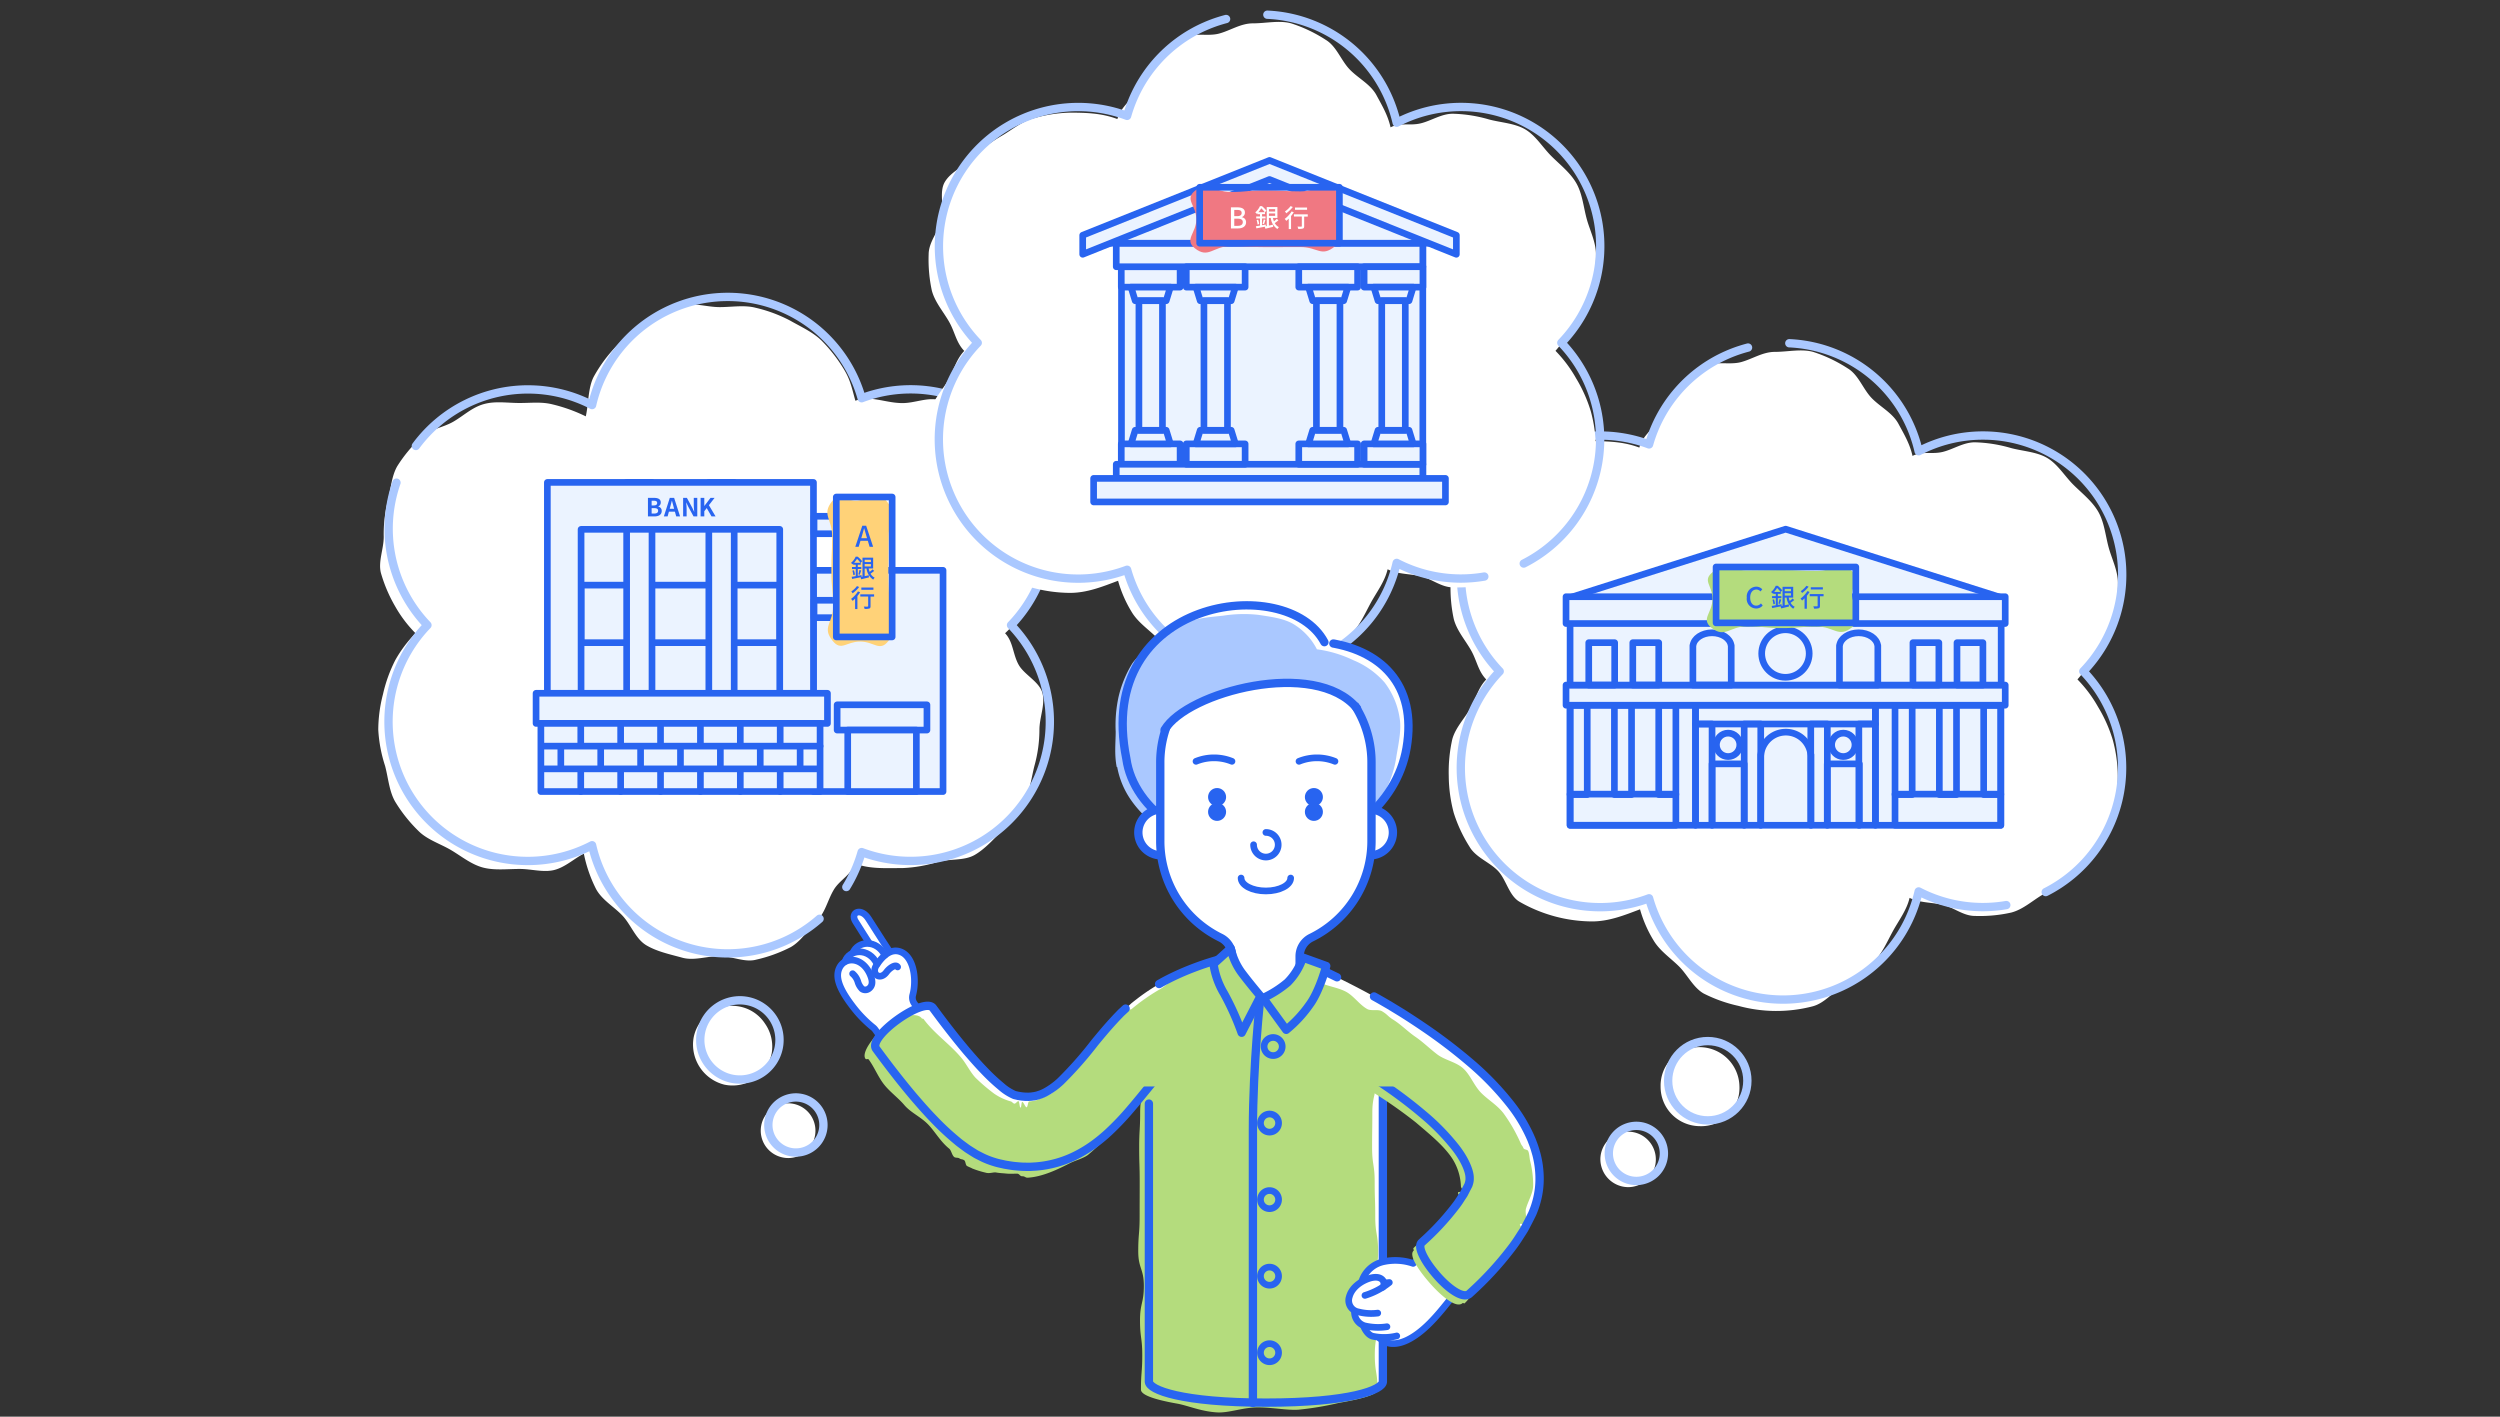
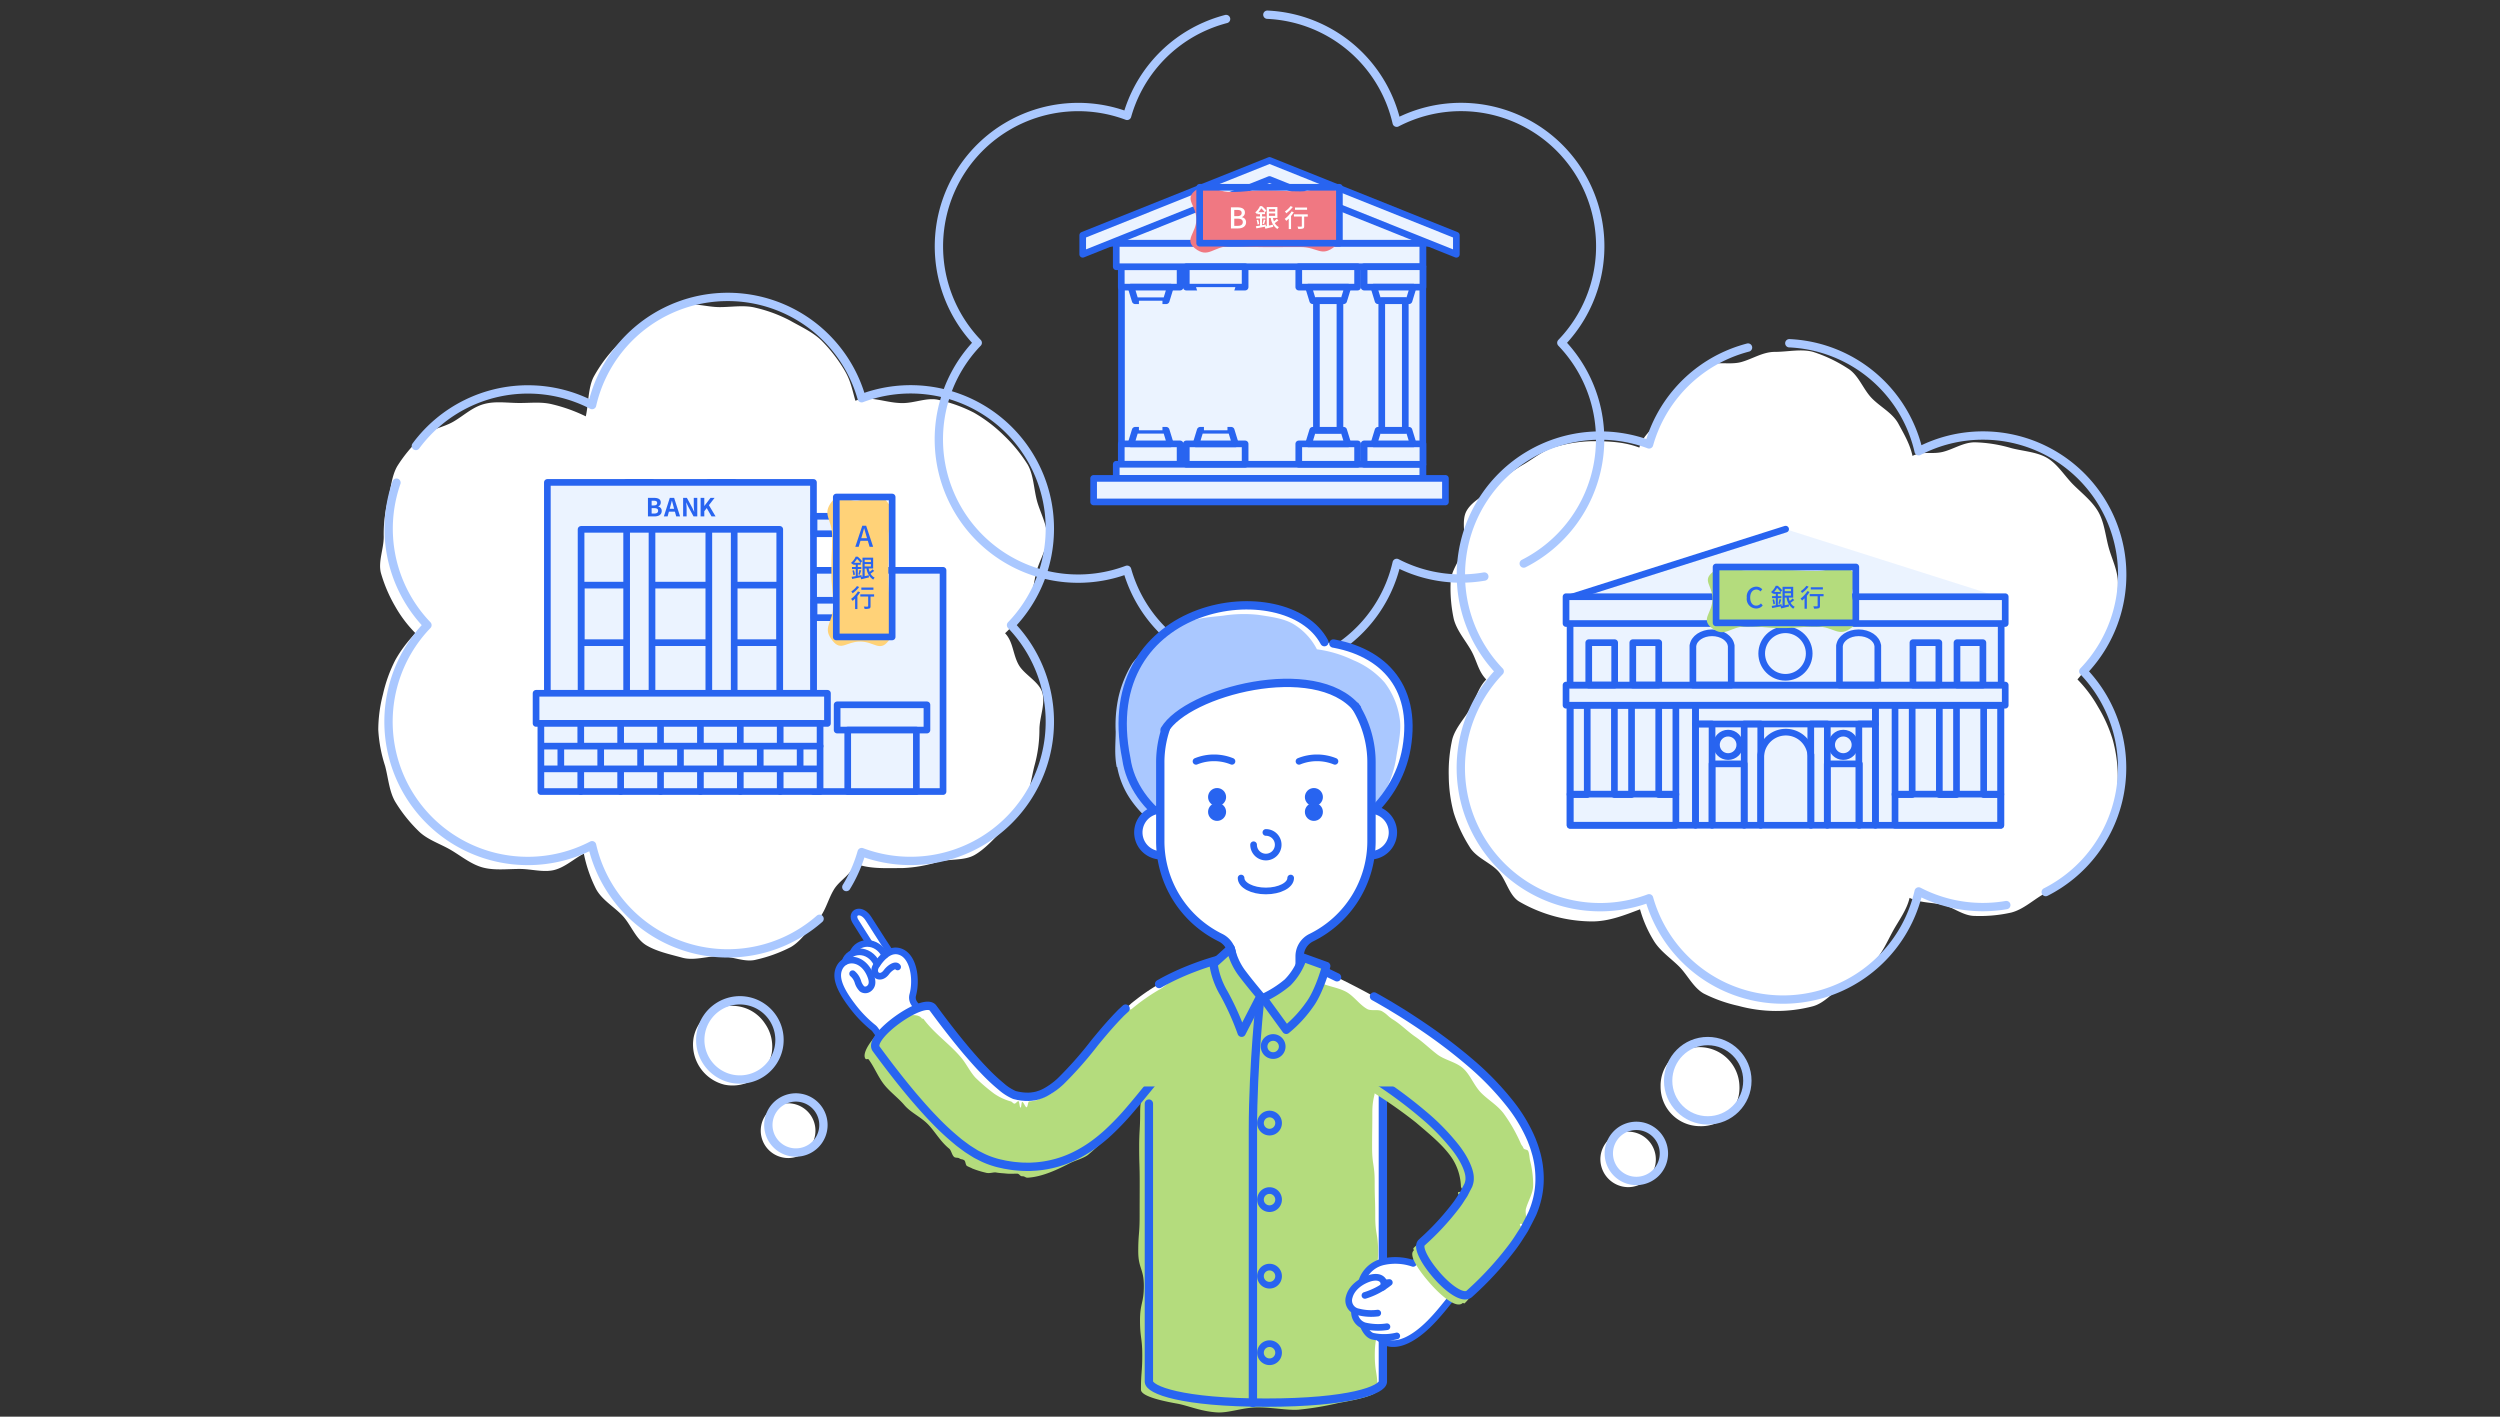
<svg xmlns="http://www.w3.org/2000/svg" width="600" height="340" viewBox="0 0 600 340">
  <rect x="0" y="0" width="600" height="340" fill="#333333" stroke="none" />
  <g id="img" transform="translate(-425.396 -393)">
    <rect id="長方形_281240" data-name="長方形 281240" width="600" height="340" transform="translate(425.396 393)" fill="#fff" opacity="0" />
    <g id="グループ_8693" data-name="グループ 8693" transform="translate(515.604 393)">
      <g id="グループ_8692" data-name="グループ 8692">
        <g id="グループ_8688" data-name="グループ 8688">
          <path id="パス_75635" data-name="パス 75635" d="M538.85,252.027c-1.962,2.046-2.369,4.35-3.765,6.841-1.376,2.455-3.676,4.777-4.4,7.564a35.964,35.964,0,0,0-.837,8.749,35.4,35.4,0,0,0,1.206,8.893,34.684,34.684,0,0,0,3.774,8.089c1.466,2.538,4.671,3.643,6.728,5.7s2.716,6.03,5.251,7.5a35.307,35.307,0,0,0,17.42,4.74c4.138,0,7.87-1.535,11.528-2.911A29.555,29.555,0,0,0,579,314.648c1.478,2.492,4.011,4.184,6.062,6.2s3.447,5.111,5.962,6.55a35.237,35.237,0,0,0,8.362,2.974,34.5,34.5,0,0,0,17.856.091c2.928-.807,5.008-3.607,7.555-5.134A32.011,32.011,0,0,0,631.739,320c2.064-2.16,3.179-4.742,4.61-7.4,1.407-2.608,3.423-5.192,4.1-8.159,2.345,1.224,5.454,1.069,8.082,1.713,2.544.623,4.832,2.629,7.569,2.629a34.361,34.361,0,0,0,8.782-.818c2.856-.764,5.123-2.91,7.622-4.359a32.175,32.175,0,0,0,6.677-5.336c2.057-2.06,5.266-3.336,6.731-5.874a33.89,33.89,0,0,0,3.3-25.858,34.48,34.48,0,0,0-3.531-7.921,31.606,31.606,0,0,0-4.944-6.6,31.337,31.337,0,0,0,4.557-6.812c1.375-2.454,3.477-4.843,4.2-7.631a35.679,35.679,0,0,0,.952-8.711c0-2.993-1.508-5.847-2.244-8.608-.763-2.857-1.041-6-2.485-8.5-1.466-2.538-3.955-4.451-6.012-6.511s-3.747-4.932-6.282-6.4c-2.5-1.449-5.8-1.6-8.653-2.36a33.685,33.685,0,0,0-8.672-1.369c-2.737,0-5.141,1.673-7.685,2.3-2.629.644-4.916-.256-7.26.968-.677-2.967-1.97-5.1-3.377-7.707-1.431-2.653-4.4-4.058-6.463-6.219s-3.131-5.538-5.712-7.085a34.907,34.907,0,0,0-8.313-3.962c-2.829-.78-6.091,0-9.168,0-2.959,0-5.424,1.74-8.155,2.463-2.825.748-6.317-.382-8.8,1.036-2.515,1.439-4.247,4.083-6.3,6.1a32.873,32.873,0,0,0-4.956,6.939c-1.457,2.458-3.523,3.621-4.317,6.432-3.657-1.377-7.236-1.536-11.374-1.536a34.243,34.243,0,0,0-8.748,1.365c-2.856.764-5.167,2.766-7.667,4.214a32.42,32.42,0,0,0-6.824,5.2c-2.057,2.06-5.356,3.349-6.822,5.888-1.445,2.5-.025,6.236-.787,9.092-.737,2.761-3.077,5.28-3.077,8.272a35.169,35.169,0,0,0,.762,8.651c.725,2.788,2.8,5.119,4.18,7.573,1.4,2.491,1.644,4.884,3.606,6.93" transform="translate(-272.356 -88.959)" fill="#fff" />
          <path id="パス_75636" data-name="パス 75636" d="M545.158,248.211a33.428,33.428,0,0,0,35.85,54.464,33.4,33.4,0,0,0,64.7-1.643,33.429,33.429,0,0,0,39.514-52.821,33.422,33.422,0,0,0-39.514-52.821,33.4,33.4,0,0,0-64.7-1.643,33.435,33.435,0,0,0-35.85,54.464Z" transform="translate(-275.438 -87.088)" fill="none" stroke="#aac8ff" stroke-linecap="round" stroke-linejoin="round" stroke-width="2" stroke-dasharray="200 10" />
        </g>
        <g id="グループ_8689" data-name="グループ 8689">
          <path id="パス_75638" data-name="パス 75638" d="M634.473,526.5a9.408,9.408,0,0,1,2.632-6.745,9.6,9.6,0,0,1,16.29,6.745A9.169,9.169,0,0,1,643.845,536a9.435,9.435,0,0,1-9.372-9.505" transform="translate(-326.136 -265.722)" fill="#fff" />
          <ellipse id="楕円形_3505" data-name="楕円形 3505" cx="9.508" cy="9.518" rx="9.508" ry="9.518" transform="translate(310.146 249.857)" fill="none" stroke="#aac8ff" stroke-linecap="round" stroke-linejoin="round" stroke-width="2" stroke-dasharray="200 20" />
        </g>
        <g id="グループ_8690" data-name="グループ 8690">
          <path id="パス_75640" data-name="パス 75640" d="M604.727,565.438a6.656,6.656,0,1,1,6.695,6.706,6.719,6.719,0,0,1-6.695-6.706" transform="translate(-310.846 -287.229)" fill="#fff" />
          <path id="パス_75641" data-name="パス 75641" d="M608.9,562.6a6.61,6.61,0,1,1,6.61,6.617A6.613,6.613,0,0,1,608.9,562.6Z" transform="translate(-312.992 -285.79)" fill="none" stroke="#aac8ff" stroke-linecap="round" stroke-linejoin="round" stroke-width="2" stroke-dasharray="200 20" />
        </g>
      </g>
      <g id="グループ_8691" data-name="グループ 8691">
        <g id="グループ_8686" data-name="グループ 8686">
          <path id="パス_75643" data-name="パス 75643" d="M161.7,206.091c0-2.993-1.693-5.889-2.43-8.649-.762-2.857-.794-6.191-2.238-8.693a35.833,35.833,0,0,0-5.7-6.986,35.461,35.461,0,0,0-7.139-5.437,34.881,34.881,0,0,0-8.387-3.056c-2.76-.739-5.8.732-8.79.732-4.138,0-7.665-1.938-11.322-.562-.795-2.811-1.155-4.856-2.613-7.313A36.56,36.56,0,0,0,107.57,159c-2.05-2.02-5.032-3.364-7.547-4.8a34.5,34.5,0,0,0-8.236-3.066c-2.731-.723-5.714-.166-8.673-.166-3.077,0-6.354-1.173-9.183-.393a34.987,34.987,0,0,0-8.3,4.015,34.541,34.541,0,0,0-12.7,13.025c-1.407,2.608-1.263,6.605-1.94,9.572a38.475,38.475,0,0,0-8.089-2.9c-2.544-.623-5.033-.307-7.77-.307-2.993,0-5.774-.5-8.534.243-2.856.764-4.9,2.8-7.4,4.245-2.535,1.469-5.755,1.8-7.813,3.861a34.268,34.268,0,0,0-5.625,6.792c-1.445,2.5-1.55,5.614-2.312,8.471a32.288,32.288,0,0,0-.95,8.495c0,2.914-1.375,5.994-.675,8.689a35.071,35.071,0,0,0,3.433,8.036,30.272,30.272,0,0,0,4.871,6.43,30.215,30.215,0,0,0-4.854,6.44,34.688,34.688,0,0,0-2.944,8.158A34.459,34.459,0,0,0,1.187,252.4a33.925,33.925,0,0,0,1.632,8.664c.762,2.857.982,6.1,2.426,8.6a35.659,35.659,0,0,0,5.6,7.04c2.057,2.06,5.137,3.033,7.672,4.5,2.5,1.449,4.911,3.495,7.766,4.259,2.76.739,5.863.346,8.856.346,2.737,0,5.685.886,8.229.263,2.629-.644,4.809-2.722,7.154-3.946A33.342,33.342,0,0,0,53.44,290.6c1.431,2.653,4.249,4.209,6.314,6.37s3.165,5.6,5.747,7.146c2.547,1.526,5.724,2.186,8.652,2.993,2.829.78,5.884-.377,8.961-.377,2.959,0,6,1.579,8.735.856a35.141,35.141,0,0,0,8.334-3.021c2.515-1.438,4.179-4.237,6.23-6.257s2.6-4.988,4.082-7.479c1.457-2.458,4.218-3.53,5.013-6.341,3.657,1.377,7.364,1.109,11.5,1.109a32.431,32.431,0,0,0,8.494-1.49c2.856-.764,6.343-.225,8.843-1.674,2.535-1.469,4.649-3.925,6.706-5.985a34.567,34.567,0,0,0,5.214-7.155c1.445-2.5,1.684-5.543,2.446-8.4a32.358,32.358,0,0,0,1.152-8.5c0-2.915,1.431-6.066.73-8.761-.725-2.787-4.344-4.383-5.719-6.838-1.4-2.491-1.293-5.51-3.255-7.555a32.167,32.167,0,0,0,5.294-6.413c1.376-2.455,1.509-5.57,2.234-8.357.7-2.694,2.551-5.47,2.551-8.384" transform="translate(-0.61 -77.261)" fill="#fff" />
          <path id="パス_75644" data-name="パス 75644" d="M164.992,202.25a33.412,33.412,0,0,0-45.163-31.31,33.4,33.4,0,0,0-64.7,1.642A33.429,33.429,0,0,0,15.614,225.4a33.422,33.422,0,0,0,39.514,52.821,33.4,33.4,0,0,0,64.7,1.643,33.435,33.435,0,0,0,35.85-54.464A33.342,33.342,0,0,0,164.992,202.25Z" transform="translate(-3.238 -75.365)" fill="none" stroke="#aac8ff" stroke-linecap="round" stroke-linejoin="round" stroke-width="2" stroke-dasharray="200 10" />
        </g>
        <g id="グループ_8685" data-name="グループ 8685">
          <path id="パス_75646" data-name="パス 75646" d="M175.452,508.269a9.6,9.6,0,0,0-1.581-7.154,9.417,9.417,0,0,0-17.167,3.452,9.914,9.914,0,0,0,7.446,11.184,9.558,9.558,0,0,0,7.179-1.387,9.685,9.685,0,0,0,4.123-6.1" transform="translate(-80.464 -255.423)" fill="#fff" />
          <path id="パス_75649" data-name="パス 75649" d="M179.045,505.315a9.508,9.508,0,1,0-11.168,7.5A9.518,9.518,0,0,0,179.045,505.315Z" transform="translate(-82.351 -253.905)" fill="none" stroke="#aac8ff" stroke-linecap="round" stroke-linejoin="round" stroke-width="2" stroke-dasharray="200 20" />
        </g>
        <g id="グループ_8684" data-name="グループ 8684">
          <path id="パス_75648" data-name="パス 75648" d="M203.065,552.773a6.564,6.564,0,1,0-7.663,5.14,6.511,6.511,0,0,0,7.663-5.14" transform="translate(-97.697 -280.107)" fill="#fff" />
          <path id="パス_75650" data-name="パス 75650" d="M206.925,549.849a6.61,6.61,0,1,0-7.763,5.212A6.616,6.616,0,0,0,206.925,549.849Z" transform="translate(-99.633 -278.577)" fill="none" stroke="#aac8ff" stroke-linecap="round" stroke-linejoin="round" stroke-width="2" stroke-dasharray="200 20" />
        </g>
      </g>
      <g id="グループ_8687" data-name="グループ 8687" transform="translate(0 3)">
-         <path id="パス_75652" data-name="パス 75652" d="M281.077,83.6c-1.962,2.046-2.369,4.35-3.765,6.841-1.376,2.455-3.676,4.777-4.4,7.564a35.968,35.968,0,0,0-.837,8.749,35.4,35.4,0,0,0,1.206,8.893,34.683,34.683,0,0,0,3.774,8.09c1.466,2.538,4.671,3.643,6.728,5.7s2.716,6.03,5.251,7.5a35.306,35.306,0,0,0,17.42,4.74c4.138,0,7.87-1.535,11.528-2.911a29.557,29.557,0,0,0,3.246,7.454c1.478,2.492,4.011,4.184,6.062,6.2s3.447,5.111,5.962,6.55a35.236,35.236,0,0,0,8.362,2.974,34.5,34.5,0,0,0,17.856.091c2.928-.807,5.008-3.607,7.554-5.134a32.009,32.009,0,0,0,6.943-5.334c2.064-2.16,3.179-4.742,4.61-7.4,1.407-2.608,3.423-5.192,4.1-8.159,2.345,1.224,5.454,1.069,8.082,1.713,2.544.623,4.832,2.629,7.569,2.629a34.366,34.366,0,0,0,8.782-.818c2.855-.764,5.122-2.911,7.622-4.359a32.175,32.175,0,0,0,6.677-5.336c2.057-2.06,5.266-3.336,6.731-5.874a33.89,33.89,0,0,0,3.3-25.858,34.456,34.456,0,0,0-3.531-7.921,31.606,31.606,0,0,0-4.944-6.6,31.335,31.335,0,0,0,4.557-6.812c1.376-2.454,3.477-4.843,4.2-7.631a35.676,35.676,0,0,0,.953-8.711c0-2.993-1.508-5.847-2.244-8.608-.762-2.857-1.04-6-2.485-8.5-1.466-2.538-3.955-4.452-6.011-6.511s-3.747-4.932-6.282-6.4c-2.5-1.449-5.8-1.6-8.653-2.36a33.686,33.686,0,0,0-8.672-1.369c-2.737,0-5.141,1.673-7.685,2.3-2.629.644-4.916-.256-7.26.968-.677-2.967-1.97-5.1-3.377-7.707-1.431-2.653-4.4-4.058-6.463-6.219S370.411,10.5,367.83,8.95a34.908,34.908,0,0,0-8.314-3.962c-2.829-.78-6.091,0-9.168,0-2.959,0-5.424,1.74-8.155,2.463-2.825.748-6.317-.382-8.8,1.036-2.515,1.439-4.247,4.083-6.3,6.1a32.868,32.868,0,0,0-4.956,6.939c-1.457,2.458-3.523,3.621-4.317,6.432-3.657-1.377-7.236-1.536-11.374-1.536a34.243,34.243,0,0,0-8.748,1.365c-2.856.764-5.167,2.766-7.667,4.214a32.417,32.417,0,0,0-6.824,5.2c-2.057,2.06-5.356,3.349-6.822,5.888-1.445,2.5-.025,6.236-.787,9.092-.737,2.76-3.077,5.28-3.077,8.272a35.169,35.169,0,0,0,.762,8.651c.725,2.788,2.8,5.119,4.18,7.573,1.4,2.491,1.644,4.884,3.606,6.93" transform="translate(-139.854 -2.385)" fill="#fff" />
        <path id="パス_75653" data-name="パス 75653" d="M287.384,79.788a33.428,33.428,0,0,0,35.85,54.464,33.4,33.4,0,0,0,64.7-1.643,33.429,33.429,0,0,0,39.514-52.821,33.422,33.422,0,0,0-39.514-52.821,33.4,33.4,0,0,0-64.7-1.643,33.435,33.435,0,0,0-35.85,54.464Z" transform="translate(-142.936 -0.514)" fill="none" stroke="#aac8ff" stroke-linecap="round" stroke-linejoin="round" stroke-width="2" stroke-dasharray="200 10" />
      </g>
      <g id="グループ_8671" data-name="グループ 8671" transform="translate(0 3)">
        <g id="グループ_8670" data-name="グループ 8670">
          <rect id="長方形_281581" data-name="長方形 281581" width="72.322" height="59.525" transform="translate(178.947 53.379)" fill="#ebf3ff" />
          <rect id="長方形_281582" data-name="長方形 281582" width="72.322" height="59.525" transform="translate(178.947 53.379)" fill="none" stroke="#2864f0" stroke-linejoin="round" stroke-width="1.6" stroke-dasharray="389.045 10.184" />
          <g id="グループ_8669" data-name="グループ 8669">
            <rect id="長方形_281583" data-name="長方形 281583" width="14.117" height="4.887" transform="translate(178.899 61.019)" fill="#ebf3ff" />
            <rect id="長方形_281584" data-name="長方形 281584" width="14.117" height="4.887" transform="translate(178.899 61.019)" fill="none" stroke="#2864f0" stroke-linejoin="round" stroke-width="1.6" stroke-dasharray="389.045 10.184" />
            <path id="パス_75732" data-name="パス 75732" d="M381.374,138.886h-7.435l-1-3.269h9.441Z" transform="translate(-191.699 -69.711)" fill="#ebf3ff" />
            <path id="パス_75733" data-name="パス 75733" d="M381.374,138.886h-7.435l-1-3.269h9.441Z" transform="translate(-191.699 -69.711)" fill="none" stroke="#2864f0" stroke-linejoin="round" stroke-width="1.6" stroke-dasharray="389.045 10.184" />
            <rect id="長方形_281585" data-name="長方形 281585" width="14.117" height="4.887" transform="translate(178.899 103.535)" fill="#ebf3ff" />
            <rect id="長方形_281586" data-name="長方形 281586" width="14.117" height="4.887" transform="translate(178.899 103.535)" fill="none" stroke="#2864f0" stroke-linejoin="round" stroke-width="1.6" stroke-dasharray="389.045 10.184" />
            <path id="パス_75734" data-name="パス 75734" d="M381.374,206.32h-7.435l-1,3.269h9.441Z" transform="translate(-191.699 -106.054)" fill="#ebf3ff" />
            <path id="パス_75735" data-name="パス 75735" d="M381.374,206.32h-7.435l-1,3.269h9.441Z" transform="translate(-191.699 -106.054)" fill="none" stroke="#2864f0" stroke-linejoin="round" stroke-width="1.6" stroke-dasharray="389.045 10.184" />
            <rect id="長方形_281587" data-name="長方形 281587" width="5.647" height="31.091" transform="translate(183.133 69.175)" fill="#ebf3ff" />
-             <rect id="長方形_281588" data-name="長方形 281588" width="5.647" height="31.091" transform="translate(183.133 69.175)" fill="none" stroke="#2864f0" stroke-linejoin="round" stroke-width="1.6" stroke-dasharray="389.045 10.184" />
          </g>
          <g id="グループ_8663" data-name="グループ 8663">
            <rect id="長方形_281589" data-name="長方形 281589" width="73.577" height="5.653" transform="translate(177.692 55.366)" fill="#ebf3ff" />
            <rect id="長方形_281590" data-name="長方形 281590" width="73.577" height="5.653" transform="translate(177.692 55.366)" fill="none" stroke="#2864f0" stroke-linejoin="round" stroke-width="1.6" stroke-dasharray="389.045 10.184" />
          </g>
          <g id="グループ_8665" data-name="グループ 8665">
            <rect id="長方形_281591" data-name="長方形 281591" width="73.577" height="3.392" transform="translate(177.692 108.422)" fill="#ebf3ff" />
            <rect id="長方形_281592" data-name="長方形 281592" width="73.577" height="3.392" transform="translate(177.692 108.422)" fill="none" stroke="#2864f0" stroke-linejoin="round" stroke-width="1.6" stroke-dasharray="389.045 10.184" />
          </g>
          <g id="グループ_8664" data-name="グループ 8664">
            <rect id="長方形_281593" data-name="長方形 281593" width="84.434" height="5.653" transform="translate(172.263 111.814)" fill="#ebf3ff" />
            <rect id="長方形_281594" data-name="長方形 281594" width="84.434" height="5.653" transform="translate(172.263 111.814)" fill="none" stroke="#2864f0" stroke-linejoin="round" stroke-width="1.6" />
          </g>
          <path id="パス_75736" data-name="パス 75736" d="M394.8,76.7l-44,18.089H438.8Z" transform="translate(-180.318 -39.428)" fill="#ebf3ff" />
          <path id="パス_75737" data-name="パス 75737" d="M394.8,76.7l-44,18.089H438.8Z" transform="translate(-180.318 -39.428)" fill="none" stroke="#2864f0" stroke-linejoin="round" stroke-width="1.6" stroke-dasharray="389.045 10.184" />
          <g id="グループ_8668" data-name="グループ 8668">
            <rect id="長方形_281595" data-name="長方形 281595" width="14.117" height="4.887" transform="translate(194.502 61.019)" fill="#ebf3ff" />
            <rect id="長方形_281596" data-name="長方形 281596" width="14.117" height="4.887" transform="translate(194.502 61.019)" fill="none" stroke="#2864f0" stroke-linejoin="round" stroke-width="1.6" stroke-dasharray="389.045 10.184" />
            <path id="パス_75738" data-name="パス 75738" d="M413.482,138.886h-7.435l-1-3.269h9.441Z" transform="translate(-208.204 -69.711)" fill="#ebf3ff" />
-             <path id="パス_75739" data-name="パス 75739" d="M413.482,138.886h-7.435l-1-3.269h9.441Z" transform="translate(-208.204 -69.711)" fill="none" stroke="#2864f0" stroke-linejoin="round" stroke-width="1.6" stroke-dasharray="389.045 10.184" />
            <rect id="長方形_281597" data-name="長方形 281597" width="14.117" height="4.887" transform="translate(194.502 103.535)" fill="#ebf3ff" />
            <rect id="長方形_281598" data-name="長方形 281598" width="14.117" height="4.887" transform="translate(194.502 103.535)" fill="none" stroke="#2864f0" stroke-linejoin="round" stroke-width="1.6" stroke-dasharray="389.045 10.184" />
            <path id="パス_75740" data-name="パス 75740" d="M413.482,206.32h-7.435l-1,3.269h9.441Z" transform="translate(-208.204 -106.054)" fill="#ebf3ff" />
            <path id="パス_75741" data-name="パス 75741" d="M413.482,206.32h-7.435l-1,3.269h9.441Z" transform="translate(-208.204 -106.054)" fill="none" stroke="#2864f0" stroke-linejoin="round" stroke-width="1.6" stroke-dasharray="389.045 10.184" />
            <rect id="長方形_281599" data-name="長方形 281599" width="5.647" height="31.091" transform="translate(198.737 69.175)" fill="#ebf3ff" />
-             <rect id="長方形_281600" data-name="長方形 281600" width="5.647" height="31.091" transform="translate(198.737 69.175)" fill="none" stroke="#2864f0" stroke-linejoin="round" stroke-width="1.6" stroke-dasharray="389.045 10.184" />
          </g>
          <g id="グループ_8667" data-name="グループ 8667">
            <rect id="長方形_281601" data-name="長方形 281601" width="14.117" height="4.887" transform="translate(221.498 61.019)" fill="#ebf3ff" />
            <rect id="長方形_281602" data-name="長方形 281602" width="14.117" height="4.887" transform="translate(221.498 61.019)" fill="none" stroke="#2864f0" stroke-linejoin="round" stroke-width="1.6" stroke-dasharray="389.045 10.184" />
            <path id="パス_75742" data-name="パス 75742" d="M469.032,138.886H461.6l-1-3.269h9.441Z" transform="translate(-236.758 -69.711)" fill="#ebf3ff" />
            <path id="パス_75743" data-name="パス 75743" d="M469.032,138.886H461.6l-1-3.269h9.441Z" transform="translate(-236.758 -69.711)" fill="none" stroke="#2864f0" stroke-linejoin="round" stroke-width="1.6" stroke-dasharray="389.045 10.184" />
            <rect id="長方形_281603" data-name="長方形 281603" width="14.117" height="4.887" transform="translate(221.498 103.535)" fill="#ebf3ff" />
            <rect id="長方形_281604" data-name="長方形 281604" width="14.117" height="4.887" transform="translate(221.498 103.535)" fill="none" stroke="#2864f0" stroke-linejoin="round" stroke-width="1.6" stroke-dasharray="389.045 10.184" />
            <path id="パス_75744" data-name="パス 75744" d="M469.032,206.32H461.6l-1,3.269h9.441Z" transform="translate(-236.758 -106.054)" fill="#ebf3ff" />
            <path id="パス_75745" data-name="パス 75745" d="M469.032,206.32H461.6l-1,3.269h9.441Z" transform="translate(-236.758 -106.054)" fill="none" stroke="#2864f0" stroke-linejoin="round" stroke-width="1.6" stroke-dasharray="389.045 10.184" />
            <rect id="長方形_281605" data-name="長方形 281605" width="5.647" height="31.091" transform="translate(225.733 69.175)" fill="#ebf3ff" />
            <rect id="長方形_281606" data-name="長方形 281606" width="5.647" height="31.091" transform="translate(225.733 69.175)" fill="none" stroke="#2864f0" stroke-linejoin="round" stroke-width="1.6" stroke-dasharray="389.045 10.184" />
          </g>
          <g id="グループ_8662" data-name="グループ 8662">
            <path id="パス_75746" data-name="パス 75746" d="M393.917,73.043h0L349.08,91v4.576h0l44.837-17.954,44.837,17.954h0V91Z" transform="translate(-179.437 -37.546)" fill="#ebf3ff" />
            <path id="パス_75747" data-name="パス 75747" d="M393.917,73.043h0L349.08,91v4.576h0l44.837-17.954,44.837,17.954h0V91Z" transform="translate(-179.437 -37.546)" fill="none" stroke="#2864f0" stroke-linejoin="round" stroke-width="1.6" stroke-dasharray="389.045 10.184" />
          </g>
          <g id="グループ_8666" data-name="グループ 8666">
            <rect id="長方形_281607" data-name="長方形 281607" width="14.117" height="4.887" transform="translate(237.18 61.019)" fill="#ebf3ff" />
            <rect id="長方形_281608" data-name="長方形 281608" width="14.117" height="4.887" transform="translate(237.18 61.019)" fill="none" stroke="#2864f0" stroke-linejoin="round" stroke-width="1.6" stroke-dasharray="389.045 10.184" />
            <path id="パス_75748" data-name="パス 75748" d="M501.3,138.886h-7.435l-1-3.269H502.3Z" transform="translate(-253.345 -69.711)" fill="#ebf3ff" />
            <path id="パス_75749" data-name="パス 75749" d="M501.3,138.886h-7.435l-1-3.269H502.3Z" transform="translate(-253.345 -69.711)" fill="none" stroke="#2864f0" stroke-linejoin="round" stroke-width="1.6" stroke-dasharray="389.045 10.184" />
            <rect id="長方形_281609" data-name="長方形 281609" width="14.117" height="4.887" transform="translate(237.18 103.535)" fill="#ebf3ff" />
            <rect id="長方形_281610" data-name="長方形 281610" width="14.117" height="4.887" transform="translate(237.18 103.535)" fill="none" stroke="#2864f0" stroke-linejoin="round" stroke-width="1.6" stroke-dasharray="389.045 10.184" />
            <path id="パス_75750" data-name="パス 75750" d="M501.3,206.32h-7.435l-1,3.269H502.3Z" transform="translate(-253.345 -106.054)" fill="#ebf3ff" />
            <path id="パス_75751" data-name="パス 75751" d="M501.3,206.32h-7.435l-1,3.269H502.3Z" transform="translate(-253.345 -106.054)" fill="none" stroke="#2864f0" stroke-linejoin="round" stroke-width="1.6" stroke-dasharray="389.045 0" />
            <rect id="長方形_281611" data-name="長方形 281611" width="5.647" height="31.091" transform="translate(241.415 69.175)" fill="#ebf3ff" />
            <rect id="長方形_281612" data-name="長方形 281612" width="5.647" height="31.091" transform="translate(241.415 69.175)" fill="none" stroke="#2864f0" stroke-linejoin="round" stroke-width="1.6" stroke-dasharray="389.045 10.184" />
          </g>
        </g>
        <g id="グループ_8661" data-name="グループ 8661">
          <path id="パス_75752" data-name="パス 75752" d="M436.89,100.228c-3.273,2.619-4.05.132-8.242.132s-4.192.022-8.384.022-4.193-.244-8.385-.244-5.3,3.127-8.577.507c-2.619-2.1.363-3.6.363-6.95s-2.915-4.77-.3-6.866c3.273-2.619,4.317.313,8.508.313s4.192-.415,8.384-.415,4.192.275,8.384.275,5.215-2.765,8.488-.146c2.619,2.1-.536,3.5.192,6.773.768,3.454,2.183,4.5-.436,6.6" transform="translate(-206.754 -44.067)" fill="#f07882" />
          <rect id="長方形_281614" data-name="長方形 281614" width="33.537" height="13.42" transform="translate(197.712 41.946)" fill="none" stroke="#2864f0" stroke-linecap="round" stroke-linejoin="round" stroke-width="1.6" />
          <g id="グループ_8660" data-name="グループ 8660">
            <path id="パス_75753" data-name="パス 75753" d="M422.277,96.227h1.567c1.038,0,1.787.33,1.787,1.246a1.127,1.127,0,0,1-.722,1.094V98.6a1.163,1.163,0,0,1,1,1.2c0,1-.818,1.487-1.938,1.487h-1.691Zm1.478,2.113c.77,0,1.093-.29,1.093-.764,0-.53-.357-.729-1.072-.729h-.7V98.34Zm.124,2.325c.79,0,1.244-.282,1.244-.9,0-.571-.44-.819-1.244-.819h-.8v1.72Z" transform="translate(-217.062 -49.463)" fill="#fff" />
            <path id="パス_75754" data-name="パス 75754" d="M439.835,99.038a9.573,9.573,0,0,1-.867.647,2.276,2.276,0,0,0,1,.975,1.82,1.82,0,0,0-.359.461,3.646,3.646,0,0,1-1.6-2.669h-.449v1.837c.311-.066.645-.144.974-.222l.054.515c-.646.161-1.333.335-1.877.46l-.132-.485c-.723.144-1.47.287-2.026.4l-.125-.508c.275-.042.616-.1.992-.162V98.577h-.908V98.1h.908v-.551H434.8v-.233c-.054.053-.114.107-.173.161a1.673,1.673,0,0,0-.347-.365,4.128,4.128,0,0,0,1.129-1.5h.472a7.039,7.039,0,0,1,1.075,1.09l-.34.395v.449h-.705V98.1h.842v.478h-.842V100.2l.884-.162.03.413.215-.042v-4.56H439.6v2.6h-1.082a5.01,5.01,0,0,0,.251.814,6.424,6.424,0,0,0,.688-.6Zm-4.853-.167a4.812,4.812,0,0,1,.245,1.053l-.394.114a5.046,5.046,0,0,0-.221-1.071Zm1.578-1.789a6.87,6.87,0,0,0-.837-.952,5.564,5.564,0,0,1-.7.952Zm-.52,2.777A10.048,10.048,0,0,0,436.3,98.8l.424.12c-.113.353-.239.772-.341,1.035Zm1.524-2.95h1.494v-.562h-1.494Zm0,1.054h1.494v-.58h-1.494Z" transform="translate(-223.229 -49.148)" fill="#fff" />
            <path id="パス_75755" data-name="パス 75755" d="M451,97.081a8.122,8.122,0,0,1-.651.916v3.118h-.556v-2.5a7.9,7.9,0,0,1-.592.538,3.048,3.048,0,0,0-.382-.473,6.353,6.353,0,0,0,1.656-1.795Zm-.227-1.257a7.913,7.913,0,0,1-1.578,1.514,2.538,2.538,0,0,0-.317-.449,5.416,5.416,0,0,0,1.363-1.286Zm3.586,2.3h-.861v2.3c0,.317-.072.479-.3.568a3.719,3.719,0,0,1-1.129.09,2.245,2.245,0,0,0-.179-.556c.382.012.783.012.89.005s.15-.03.15-.113v-2.3h-1.889V97.59h3.317Zm-.168-1.634h-2.9v-.533h2.9Z" transform="translate(-230.703 -49.143)" fill="#fff" />
          </g>
        </g>
      </g>
      <g id="グループ_8683" data-name="グループ 8683">
        <g id="グループ_8676" data-name="グループ 8676">
          <rect id="長方形_281512" data-name="長方形 281512" width="31.099" height="53.093" transform="translate(105.024 136.882)" fill="#ebf3ff" />
          <rect id="長方形_281513" data-name="長方形 281513" width="31.099" height="53.093" transform="translate(105.024 136.882)" fill="none" stroke="#2864f0" stroke-linejoin="round" stroke-width="1.6" stroke-dasharray="389.045 10.184" />
        </g>
        <g id="グループ_8673" data-name="グループ 8673">
          <rect id="長方形_281511" data-name="長方形 281511" width="47.682" height="39.344" transform="translate(49.251 127.046)" fill="#ebf3ff" />
          <rect id="長方形_281514" data-name="長方形 281514" width="47.682" height="13.802" transform="translate(49.251 140.438)" fill="#ebf3ff" />
          <rect id="長方形_281515" data-name="長方形 281515" width="47.682" height="13.802" transform="translate(49.251 140.438)" fill="none" stroke="#2864f0" stroke-linecap="round" stroke-linejoin="round" stroke-width="1.6" />
          <rect id="長方形_281516" data-name="長方形 281516" width="6.087" height="53.231" transform="translate(60.186 115.782)" fill="#ebf3ff" />
          <rect id="長方形_281517" data-name="長方形 281517" width="6.087" height="53.231" transform="translate(60.186 115.782)" fill="none" stroke="#2864f0" stroke-linecap="round" stroke-linejoin="round" stroke-width="1.6" />
          <rect id="長方形_281518" data-name="長方形 281518" width="6.087" height="53.231" transform="translate(79.911 115.782)" fill="#ebf3ff" />
          <rect id="長方形_281519" data-name="長方形 281519" width="6.087" height="53.231" transform="translate(79.911 115.782)" fill="none" stroke="#2864f0" stroke-linecap="round" stroke-linejoin="round" stroke-width="1.6" />
        </g>
        <path id="パス_75654" data-name="パス 75654" d="M140.469,238.248H84.694v53.231h8.092V249.512h47.682v41.967h8.091V238.248Z" transform="translate(-43.536 -122.466)" fill="#ebf3ff" />
        <path id="パス_75655" data-name="パス 75655" d="M140.469,238.248H84.694v53.231h8.092V249.512h47.682v41.967h8.091V238.248Z" transform="translate(-43.536 -122.466)" fill="none" stroke="#2864f0" stroke-linejoin="round" stroke-width="1.6" stroke-dasharray="389.045 10.184" />
        <g id="グループ_8682" data-name="グループ 8682">
          <rect id="長方形_281520" data-name="長方形 281520" width="69.934" height="7.232" transform="translate(38.447 166.39)" fill="#ebf3ff" />
          <rect id="長方形_281521" data-name="長方形 281521" width="69.934" height="7.232" transform="translate(38.447 166.39)" fill="none" stroke="#2864f0" stroke-linejoin="round" stroke-width="1.6" stroke-dasharray="389.045 10.184" />
        </g>
        <g id="グループ_8677" data-name="グループ 8677">
          <rect id="長方形_281524" data-name="長方形 281524" width="21.553" height="6.057" transform="translate(110.705 169.159)" fill="#ebf3ff" />
          <rect id="長方形_281525" data-name="長方形 281525" width="21.553" height="6.057" transform="translate(110.705 169.159)" fill="none" stroke="#2864f0" stroke-linecap="round" stroke-linejoin="round" stroke-width="1.6" />
          <rect id="長方形_281526" data-name="長方形 281526" width="16.472" height="14.754" transform="translate(113.246 175.221)" fill="#ebf3ff" />
          <rect id="長方形_281527" data-name="長方形 281527" width="16.472" height="14.754" transform="translate(113.246 175.221)" fill="none" stroke="#2864f0" stroke-linecap="round" stroke-linejoin="round" stroke-width="1.6" />
        </g>
        <g id="グループ_8672" data-name="グループ 8672" transform="translate(0.479 1)">
          <path id="パス_76305" data-name="パス 76305" d="M.546,0H2.13c.978,0,1.722-.414,1.722-1.308a1.01,1.01,0,0,0-.834-1.05v-.03a1.007,1.007,0,0,0,.606-.96c0-.828-.7-1.1-1.608-1.1H.546Zm.888-2.634V-3.762h.528c.534,0,.8.156.8.546,0,.354-.246.582-.81.582Zm0,1.95v-1.3h.618c.612,0,.936.186.936.618,0,.462-.33.678-.936.678Z" transform="translate(64.273 122.938)" fill="#2864f0" />
          <path id="パス_76306" data-name="パス 76306" d="M1.512-2.316c.132-.462.264-.966.378-1.452h.03c.126.48.246.99.384,1.452l.132.486H1.38ZM-.024,0h.9l.312-1.14h1.44L2.94,0h.93L2.442-4.446H1.4Z" transform="translate(68.663 122.938)" fill="#2864f0" />
          <path id="パス_76307" data-name="パス 76307" d="M.546,0h.84V-1.782c0-.51-.066-1.068-.108-1.548h.03l.45.954L3.042,0h.9V-4.446H3.1V-2.67c0,.5.072,1.092.114,1.554h-.03l-.444-.96-1.29-2.37H.546Z" transform="translate(72.718 122.938)" fill="#2864f0" />
          <path id="パス_76308" data-name="パス 76308" d="M.546,0h.888V-1.248L2.016-2,3.168,0H4.14l-1.6-2.694L3.9-4.446H2.922L1.452-2.514H1.434V-4.446H.546Z" transform="translate(76.911 122.938)" fill="#2864f0" />
        </g>
        <g id="グループ_8681" data-name="グループ 8681">
          <rect id="長方形_281522" data-name="長方形 281522" width="67.007" height="16.352" transform="translate(39.603 173.623)" fill="#ebf3ff" />
          <rect id="長方形_281523" data-name="長方形 281523" width="67.007" height="16.352" transform="translate(39.603 173.623)" fill="none" stroke="#2864f0" stroke-linejoin="round" stroke-width="1.6" stroke-dasharray="389.045 10.184" />
          <line id="線_344" data-name="線 344" x2="66.585" transform="translate(40.025 179.073)" fill="none" stroke="#2864f0" stroke-linecap="round" stroke-linejoin="round" stroke-width="1.6" />
          <line id="線_345" data-name="線 345" x2="66.585" transform="translate(39.895 184.524)" fill="none" stroke="#2864f0" stroke-linecap="round" stroke-linejoin="round" stroke-width="1.6" />
          <g id="グループ_8680" data-name="グループ 8680">
            <line id="線_346" data-name="線 346" y2="5.094" transform="translate(49.175 173.623)" fill="none" stroke="#2864f0" stroke-linecap="round" stroke-linejoin="round" stroke-width="1.6" />
            <line id="線_347" data-name="線 347" y2="5.094" transform="translate(97.038 173.623)" fill="none" stroke="#2864f0" stroke-linecap="round" stroke-linejoin="round" stroke-width="1.6" />
            <line id="線_348" data-name="線 348" y2="5.094" transform="translate(87.465 173.623)" fill="none" stroke="#2864f0" stroke-linecap="round" stroke-linejoin="round" stroke-width="1.6" />
            <line id="線_349" data-name="線 349" y2="5.094" transform="translate(77.893 173.623)" fill="none" stroke="#2864f0" stroke-linecap="round" stroke-linejoin="round" stroke-width="1.6" />
            <line id="線_350" data-name="線 350" y2="5.094" transform="translate(68.32 173.623)" fill="none" stroke="#2864f0" stroke-linecap="round" stroke-linejoin="round" stroke-width="1.6" />
            <line id="線_351" data-name="線 351" y2="5.094" transform="translate(58.748 173.623)" fill="none" stroke="#2864f0" stroke-linecap="round" stroke-linejoin="round" stroke-width="1.6" />
          </g>
          <g id="グループ_8679" data-name="グループ 8679">
            <line id="線_352" data-name="線 352" y2="5.094" transform="translate(53.961 179.171)" fill="none" stroke="#2864f0" stroke-linecap="round" stroke-linejoin="round" stroke-width="1.6" />
            <line id="線_353" data-name="線 353" y2="5.094" transform="translate(44.389 179.171)" fill="none" stroke="#2864f0" stroke-linecap="round" stroke-linejoin="round" stroke-width="1.6" />
            <line id="線_354" data-name="線 354" y2="5.094" transform="translate(101.824 179.171)" fill="none" stroke="#2864f0" stroke-linecap="round" stroke-linejoin="round" stroke-width="1.6" />
            <line id="線_355" data-name="線 355" y2="5.094" transform="translate(92.251 179.171)" fill="none" stroke="#2864f0" stroke-linecap="round" stroke-linejoin="round" stroke-width="1.6" />
            <line id="線_356" data-name="線 356" y2="5.094" transform="translate(82.679 179.171)" fill="none" stroke="#2864f0" stroke-linecap="round" stroke-linejoin="round" stroke-width="1.6" />
            <line id="線_357" data-name="線 357" y2="5.094" transform="translate(73.106 179.171)" fill="none" stroke="#2864f0" stroke-linecap="round" stroke-linejoin="round" stroke-width="1.6" />
            <line id="線_358" data-name="線 358" y2="5.094" transform="translate(63.534 179.171)" fill="none" stroke="#2864f0" stroke-linecap="round" stroke-linejoin="round" stroke-width="1.6" />
          </g>
          <g id="グループ_8678" data-name="グループ 8678">
            <line id="線_359" data-name="線 359" y2="5.094" transform="translate(49.175 184.881)" fill="none" stroke="#2864f0" stroke-linecap="round" stroke-linejoin="round" stroke-width="1.6" />
            <line id="線_360" data-name="線 360" y2="5.094" transform="translate(97.038 184.881)" fill="none" stroke="#2864f0" stroke-linecap="round" stroke-linejoin="round" stroke-width="1.6" />
            <line id="線_361" data-name="線 361" y2="5.094" transform="translate(87.465 184.881)" fill="none" stroke="#2864f0" stroke-linecap="round" stroke-linejoin="round" stroke-width="1.6" />
            <line id="線_362" data-name="線 362" y2="5.094" transform="translate(77.893 184.881)" fill="none" stroke="#2864f0" stroke-linecap="round" stroke-linejoin="round" stroke-width="1.6" />
            <line id="線_363" data-name="線 363" y2="5.094" transform="translate(68.32 184.881)" fill="none" stroke="#2864f0" stroke-linecap="round" stroke-linejoin="round" stroke-width="1.6" />
            <line id="線_364" data-name="線 364" y2="5.094" transform="translate(58.748 184.881)" fill="none" stroke="#2864f0" stroke-linecap="round" stroke-linejoin="round" stroke-width="1.6" />
          </g>
        </g>
        <g id="グループ_8675" data-name="グループ 8675">
          <rect id="長方形_281615" data-name="長方形 281615" width="9.208" height="4.178" transform="translate(105.161 123.911)" fill="#ebf3ff" />
          <rect id="長方形_281616" data-name="長方形 281616" width="9.208" height="4.178" transform="translate(105.161 123.911)" fill="none" stroke="#2864f0" stroke-linecap="round" stroke-linejoin="round" stroke-width="1.6" />
          <rect id="長方形_281617" data-name="長方形 281617" width="9.208" height="4.178" transform="translate(105.161 144.059)" fill="#ebf3ff" />
          <rect id="長方形_281618" data-name="長方形 281618" width="9.208" height="4.178" transform="translate(105.161 144.059)" fill="none" stroke="#2864f0" stroke-linecap="round" stroke-linejoin="round" stroke-width="1.6" />
          <path id="パス_75756" data-name="パス 75756" d="M237.324,246.25c2.619,3.279.373,4.019.373,8.215s-.075,4.2-.075,8.393.194,4.2.194,8.394,2.4,5.154-.22,8.434c-2.092,2.619-3.4.1-6.753.1s-4.539,2.421-6.631-.2c-2.619-3.279.119-4.139.119-8.335s-.4-4.2-.4-8.393.182-4.2.182-8.394-2.592-5.117.027-8.4c2.091-2.619,3.386.512,6.659-.208,3.43-.755,4.435-2.231,6.527.388" transform="translate(-114.611 -125.813)" fill="#ffd278" />
          <rect id="長方形_281620" data-name="長方形 281620" width="13.406" height="33.573" transform="translate(110.501 119.287)" fill="none" stroke="#2864f0" stroke-linecap="round" stroke-linejoin="round" stroke-width="1.6" />
          <g id="グループ_8674" data-name="グループ 8674">
            <path id="パス_75757" data-name="パス 75757" d="M239.777,263.243h-1.762l-.433,1.444h-.812l1.68-5.059h.922l1.679,5.059H240.2Zm-.192-.625-.2-.68c-.172-.55-.323-1.113-.482-1.684h-.027c-.145.577-.3,1.134-.468,1.684l-.207.68Z" transform="translate(-121.706 -133.456)" fill="#2864f0" />
            <path id="パス_75758" data-name="パス 75758" d="M240.2,278.344a9.539,9.539,0,0,1-.867.646,2.274,2.274,0,0,0,1,.975,1.8,1.8,0,0,0-.358.461,3.647,3.647,0,0,1-1.6-2.668h-.448v1.837c.311-.066.645-.144.974-.222l.054.515c-.645.161-1.333.335-1.877.46l-.131-.485c-.724.144-1.471.287-2.027.4l-.125-.509c.275-.042.616-.1.992-.161v-1.706h-.908V277.4h.908v-.551h-.627v-.234c-.054.054-.114.108-.174.161a1.683,1.683,0,0,0-.346-.365,4.119,4.119,0,0,0,1.13-1.5h.472a7.084,7.084,0,0,1,1.076,1.089l-.341.4v.449h-.705v.551h.843v.478h-.843v1.622l.884-.162.03.413.215-.042v-4.56h2.558v2.6h-1.082a4.958,4.958,0,0,0,.251.814,6.429,6.429,0,0,0,.688-.6Zm-4.853-.168a4.846,4.846,0,0,1,.245,1.053l-.395.114a5.041,5.041,0,0,0-.221-1.071Zm1.577-1.789a6.859,6.859,0,0,0-.836-.952,5.609,5.609,0,0,1-.7.952Zm-.52,2.777a9.959,9.959,0,0,0,.263-1.053l.424.12c-.113.353-.239.772-.34,1.035Zm1.524-2.951h1.494v-.562h-1.494Zm0,1.054h1.494v-.581h-1.494Z" transform="translate(-120.611 -141.317)" fill="#2864f0" />
            <path id="パス_75759" data-name="パス 75759" d="M236.847,290.917a8.07,8.07,0,0,1-.652.916v3.118h-.556v-2.5a7.692,7.692,0,0,1-.591.538,3.1,3.1,0,0,0-.382-.472,6.362,6.362,0,0,0,1.656-1.8Zm-.227-1.257a7.912,7.912,0,0,1-1.577,1.514,2.541,2.541,0,0,0-.317-.449,5.426,5.426,0,0,0,1.363-1.286Zm3.586,2.3h-.861v2.3c0,.317-.072.479-.3.568a3.722,3.722,0,0,1-1.13.09,2.224,2.224,0,0,0-.179-.556c.382.012.783.012.891.005s.149-.03.149-.113v-2.3h-1.889v-.533h3.317Zm-.168-1.634h-2.9v-.533h2.9Z" transform="translate(-120.624 -148.779)" fill="#2864f0" />
          </g>
        </g>
      </g>
      <g id="グループ_8659" data-name="グループ 8659">
        <g id="グループ_8658" data-name="グループ 8658">
          <rect id="長方形_281535" data-name="長方形 281535" width="103.376" height="28.812" transform="translate(286.612 169.255)" fill="#ebf3ff" />
          <rect id="長方形_281536" data-name="長方形 281536" width="30.102" height="28.812" transform="translate(286.612 169.255)" fill="none" stroke="#2864f0" stroke-linejoin="round" stroke-width="1.6" stroke-dasharray="389.045 10.184" />
          <path id="パス_75659" data-name="パス 75659" d="M695.946,367a6.024,6.024,0,0,0-11.989,0h-.03v16.926h12.049V367Z" transform="translate(-351.557 -185.854)" fill="none" stroke="#2864f0" stroke-linejoin="round" stroke-width="1.6" stroke-dasharray="389.045 10.184" />
          <ellipse id="楕円形_3506" data-name="楕円形 3506" cx="2.809" cy="2.812" rx="2.809" ry="2.812" transform="translate(349.377 175.952)" fill="none" stroke="#2864f0" stroke-linejoin="round" stroke-width="1.6" stroke-dasharray="389.045 10.184" />
          <rect id="長方形_281538" data-name="長方形 281538" width="43.172" height="4.507" transform="translate(316.714 169.255)" fill="none" stroke="#2864f0" stroke-linejoin="round" stroke-width="1.6" stroke-dasharray="389.045 10.184" />
          <rect id="長方形_281540" data-name="長方形 281540" width="7.714" height="14.737" transform="translate(348.33 183.331)" fill="none" stroke="#2864f0" stroke-linejoin="round" stroke-width="1.6" stroke-dasharray="389.045 10.184" />
          <ellipse id="楕円形_3507" data-name="楕円形 3507" cx="2.809" cy="2.812" rx="2.809" ry="2.812" transform="translate(321.732 175.952)" fill="none" stroke="#2864f0" stroke-linejoin="round" stroke-width="1.6" stroke-dasharray="389.045 10.184" />
          <rect id="長方形_281542" data-name="長方形 281542" width="7.714" height="14.737" transform="translate(320.685 183.331)" fill="none" stroke="#2864f0" stroke-linejoin="round" stroke-width="1.6" stroke-dasharray="389.045 10.184" />
          <rect id="長方形_281544" data-name="長方形 281544" width="3.97" height="24.306" transform="translate(328.399 173.762)" fill="none" stroke="#2864f0" stroke-linejoin="round" stroke-width="1.6" stroke-dasharray="389.045 10.184" />
          <rect id="長方形_281546" data-name="長方形 281546" width="3.97" height="24.306" transform="translate(316.714 173.762)" fill="none" stroke="#2864f0" stroke-linejoin="round" stroke-width="1.6" stroke-dasharray="389.045 10.184" />
          <rect id="長方形_281548" data-name="長方形 281548" width="3.971" height="24.306" transform="translate(344.379 173.762)" fill="none" stroke="#2864f0" stroke-linejoin="round" stroke-width="1.6" stroke-dasharray="389.045 10.184" />
          <rect id="長方形_281550" data-name="長方形 281550" width="3.971" height="24.306" transform="translate(355.916 173.762)" fill="none" stroke="#2864f0" stroke-linejoin="round" stroke-width="1.6" stroke-dasharray="389.045 10.184" />
          <rect id="長方形_281552" data-name="長方形 281552" width="4.117" height="21.444" transform="translate(307.884 169.255)" fill="none" stroke="#2864f0" stroke-linejoin="round" stroke-width="1.6" stroke-dasharray="389.045 10.184" />
          <rect id="長方形_281554" data-name="長方形 281554" width="4.117" height="21.444" transform="translate(286.612 169.255)" fill="none" stroke="#2864f0" stroke-linejoin="round" stroke-width="1.6" stroke-dasharray="389.045 10.184" />
          <rect id="長方形_281556" data-name="長方形 281556" width="4.117" height="21.444" transform="translate(297.249 169.255)" fill="none" stroke="#2864f0" stroke-linejoin="round" stroke-width="1.6" stroke-dasharray="389.045 10.184" />
          <rect id="長方形_281558" data-name="長方形 281558" width="25.389" height="7.483" transform="translate(286.612 190.584)" fill="none" stroke="#2864f0" stroke-linejoin="round" stroke-width="1.6" stroke-dasharray="389.045 10.184" />
          <rect id="長方形_281560" data-name="長方形 281560" width="30.102" height="28.812" transform="translate(359.886 169.255)" fill="none" stroke="#2864f0" stroke-linejoin="round" stroke-width="1.6" stroke-dasharray="389.045 10.184" />
          <rect id="長方形_281562" data-name="長方形 281562" width="4.117" height="21.444" transform="translate(364.599 169.255)" fill="none" stroke="#2864f0" stroke-linejoin="round" stroke-width="1.6" stroke-dasharray="389.045 10.184" />
          <rect id="長方形_281564" data-name="長方形 281564" width="4.117" height="21.444" transform="translate(385.871 169.255)" fill="none" stroke="#2864f0" stroke-linejoin="round" stroke-width="1.6" stroke-dasharray="389.045 10.184" />
          <rect id="長方形_281566" data-name="長方形 281566" width="4.117" height="21.444" transform="translate(375.235 169.255)" fill="none" stroke="#2864f0" stroke-linejoin="round" stroke-width="1.6" stroke-dasharray="389.045 10.184" />
          <rect id="長方形_281568" data-name="長方形 281568" width="25.389" height="7.483" transform="translate(364.599 190.584)" fill="none" stroke="#2864f0" stroke-linejoin="round" stroke-width="1.6" stroke-dasharray="389.045 10.184" />
        </g>
        <g id="グループ_8657" data-name="グループ 8657">
          <rect id="長方形_281569" data-name="長方形 281569" width="105.407" height="4.84" transform="translate(285.639 164.415)" fill="#ebf3ff" />
          <rect id="長方形_281570" data-name="長方形 281570" width="105.407" height="4.84" transform="translate(285.639 164.415)" fill="none" stroke="#2864f0" stroke-linejoin="round" stroke-width="1.6" stroke-dasharray="389.045 10.184" />
        </g>
        <g id="グループ_8656" data-name="グループ 8656">
          <g id="グループ_8654" data-name="グループ 8654">
            <rect id="長方形_281529" data-name="長方形 281529" width="103.461" height="18.468" transform="translate(286.612 145.947)" fill="#ebf3ff" />
            <rect id="長方形_281530" data-name="長方形 281530" width="103.461" height="18.468" transform="translate(286.612 145.947)" fill="none" stroke="#2864f0" stroke-linejoin="round" stroke-width="1.6" stroke-dasharray="389.045 10.184" />
            <ellipse id="楕円形_3508" data-name="楕円形 3508" cx="5.7" cy="5.707" rx="5.7" ry="5.707" transform="translate(332.6 151.141)" fill="none" stroke="#2864f0" stroke-linejoin="round" stroke-width="1.6" stroke-dasharray="389.045 10.184" />
            <path id="パス_75664" data-name="パス 75664" d="M731.984,315.553c-.23-1.711-2.19-3.047-4.575-3.047s-4.346,1.336-4.575,3.047h-.023v9.5h9.2v-9.5Z" transform="translate(-371.544 -160.637)" fill="none" stroke="#2864f0" stroke-linejoin="round" stroke-width="1.6" stroke-dasharray="389.045 10.184" />
            <path id="パス_75666" data-name="パス 75666" d="M659.593,315.553c-.23-1.711-2.19-3.047-4.575-3.047s-4.346,1.336-4.575,3.047h-.023v9.5h9.2v-9.5Z" transform="translate(-334.333 -160.637)" fill="none" stroke="#2864f0" stroke-linejoin="round" stroke-width="1.6" stroke-dasharray="389.045 10.184" />
            <rect id="長方形_281572" data-name="長方形 281572" width="6.221" height="10.171" transform="translate(301.664 154.243)" fill="none" stroke="#2864f0" stroke-linejoin="round" stroke-width="1.6" stroke-dasharray="389.045 10.184" />
            <rect id="長方形_281574" data-name="長方形 281574" width="6.221" height="10.171" transform="translate(291.091 154.243)" fill="none" stroke="#2864f0" stroke-linejoin="round" stroke-width="1.6" stroke-dasharray="389.045 10.184" />
            <rect id="長方形_281576" data-name="長方形 281576" width="6.221" height="10.171" transform="translate(379.469 154.243)" fill="none" stroke="#2864f0" stroke-linejoin="round" stroke-width="1.6" stroke-dasharray="389.045 10.184" />
            <rect id="長方形_281578" data-name="長方形 281578" width="6.221" height="10.171" transform="translate(368.897 154.243)" fill="none" stroke="#2864f0" stroke-linejoin="round" stroke-width="1.6" stroke-dasharray="389.045 10.184" />
          </g>
          <g id="グループ_8652" data-name="グループ 8652">
            <path id="パス_75656" data-name="パス 75656" d="M641.5,261.323l-51.73,16.417H693.23Z" transform="translate(-303.158 -134.327)" fill="#ebf3ff" />
-             <path id="パス_75657" data-name="パス 75657" d="M641.5,261.323l-51.73,16.417H693.23Z" transform="translate(-303.158 -134.327)" fill="none" stroke="#2864f0" stroke-linejoin="round" stroke-width="1.6" stroke-dasharray="389.045 0" />
+             <path id="パス_75657" data-name="パス 75657" d="M641.5,261.323l-51.73,16.417Z" transform="translate(-303.158 -134.327)" fill="none" stroke="#2864f0" stroke-linejoin="round" stroke-width="1.6" stroke-dasharray="389.045 0" />
          </g>
          <g id="グループ_8653" data-name="グループ 8653">
            <rect id="長方形_281531" data-name="長方形 281531" width="105.407" height="6.433" transform="translate(285.639 143.211)" fill="#ebf3ff" />
            <rect id="長方形_281532" data-name="長方形 281532" width="105.407" height="6.433" transform="translate(285.639 143.211)" fill="none" stroke="#2864f0" stroke-linejoin="round" stroke-width="1.6" stroke-dasharray="389.045 10.184" />
          </g>
          <g id="グループ_8655" data-name="グループ 8655">
            <path id="パス_75728" data-name="パス 75728" d="M692.154,294.256c-3.273,2.619-4.261-.177-8.452-.177s-4.192.368-8.384.368-4.193-.424-8.385-.424-5.257,2.949-8.531.33c-2.619-2.1.243-3.537.243-6.893s-2.532-4.383.088-6.479c3.272-2.619,4.007-.391,8.2-.391s4.192-.093,8.383-.093,4.193.249,8.385.249,5.132-2.642,8.406-.022c2.619,2.1-.59,3.423.179,6.688.843,3.58,2.488,4.747-.131,6.843" transform="translate(-337.869 -143.704)" fill="#b4dc7d" />
            <rect id="長方形_281580" data-name="長方形 281580" width="33.537" height="13.42" transform="translate(321.651 136.074)" fill="none" stroke="#2864f0" stroke-linecap="round" stroke-linejoin="round" stroke-width="1.6" />
            <g id="グループ_8651" data-name="グループ 8651">
              <path id="パス_75729" data-name="パス 75729" d="M677.034,292.361a2.358,2.358,0,0,1,2.282-2.642,1.947,1.947,0,0,1,1.437.64l-.433.509a1.344,1.344,0,0,0-.989-.454c-.873,0-1.478.729-1.478,1.92s.563,1.941,1.457,1.941a1.474,1.474,0,0,0,1.121-.537l.426.5a2,2,0,0,1-1.575.729,2.3,2.3,0,0,1-2.248-2.608" transform="translate(-348.014 -148.923)" fill="#2864f0" />
              <path id="パス_75730" data-name="パス 75730" d="M694.578,292.728a9.477,9.477,0,0,1-.866.646,2.272,2.272,0,0,0,1,.975,1.814,1.814,0,0,0-.359.461,3.647,3.647,0,0,1-1.6-2.668h-.448v1.837c.311-.066.645-.144.974-.222l.054.515c-.645.161-1.333.335-1.877.46l-.131-.484c-.723.144-1.47.287-2.027.395l-.125-.508c.275-.042.616-.1.992-.162v-1.705h-.908v-.479h.908v-.551h-.627V291c-.054.053-.114.108-.174.161a1.693,1.693,0,0,0-.346-.365,4.123,4.123,0,0,0,1.129-1.5h.472a7.063,7.063,0,0,1,1.076,1.089l-.341.4v.449h-.705v.551h.843v.479h-.843v1.622l.885-.162.03.413.215-.042v-4.56h2.558v2.6h-1.082a4.924,4.924,0,0,0,.251.813,6.41,6.41,0,0,0,.687-.6Zm-4.853-.168a4.816,4.816,0,0,1,.245,1.053l-.395.114a5.027,5.027,0,0,0-.221-1.072Zm1.578-1.789a6.842,6.842,0,0,0-.837-.952,5.581,5.581,0,0,1-.7.952Zm-.52,2.776a10.123,10.123,0,0,0,.263-1.053l.424.12c-.114.353-.239.771-.341,1.035Zm1.524-2.95H693.8v-.562h-1.494Zm0,1.054H693.8v-.58h-1.494Z" transform="translate(-354.175 -148.71)" fill="#2864f0" />
              <path id="パス_75731" data-name="パス 75731" d="M705.74,290.77a8.075,8.075,0,0,1-.652.916V294.8h-.556v-2.5a7.7,7.7,0,0,1-.591.538,3.1,3.1,0,0,0-.382-.473,6.354,6.354,0,0,0,1.656-1.795Zm-.227-1.257a7.9,7.9,0,0,1-1.577,1.514,2.524,2.524,0,0,0-.317-.449,5.418,5.418,0,0,0,1.363-1.287Zm3.586,2.3h-.861v2.3c0,.317-.072.479-.3.569a3.724,3.724,0,0,1-1.13.09,2.228,2.228,0,0,0-.179-.556c.383.012.783.012.891.006s.149-.03.149-.114v-2.3h-1.888v-.533H709.1Zm-.168-1.634h-2.9v-.533h2.9Z" transform="translate(-361.648 -148.704)" fill="#2864f0" />
            </g>
          </g>
        </g>
      </g>
    </g>
    <g id="グループ_8650" data-name="グループ 8650" transform="translate(515.604 392)">
      <g id="グループ_8648" data-name="グループ 8648">
        <path id="パス_75667" data-name="パス 75667" d="M437.917,530.523v74.759c0,2-7.923,5.054-28.077,5.054s-28.077-3.051-28.077-5.054V530.523" transform="translate(-196.237 -272.703)" fill="#fff" />
        <path id="パス_75668" data-name="パス 75668" d="M433.622,534.523c0,4.152-.937,4.152-.937,8.3s-.057,4.153-.057,8.305.622,4.153.622,8.306.134,4.153.134,8.307.684,4.152.684,8.3-.662,4.154-.662,8.307.608,4.154.608,8.308-.735,4.154-.735,8.309.663,4.155.663,8.309c0,1.149-3.366,2.14-9.393,3.205a72.391,72.391,0,0,1-9.6,1.608c-2.869.175-6.113-.551-9.754-.551s-6.926,1.374-9.794,1.2c-3.9-.238-7-1.657-9.586-2.113-6.027-1.065-8.659-2.2-8.659-3.348,0-4.152.313-4.152.313-8.3s-.54-4.153-.54-8.306.922-4.153.922-8.305-1.344-4.154-1.344-8.307.331-4.152.331-8.3.018-4.154.018-8.307-.125-4.154-.125-8.308.232-4.155.232-8.309.936-4.154.936-8.309" transform="translate(-193.535 -274.759)" fill="#b4dc7d" />
        <path id="パス_75669" data-name="パス 75669" d="M437.917,530.523v74.759c0,2-7.923,5.054-28.077,5.054s-28.077-3.051-28.077-5.054V530.523" transform="translate(-196.237 -272.703)" fill="none" stroke="#2864f0" stroke-linecap="round" stroke-linejoin="round" stroke-width="2" stroke-dasharray="200 10" />
        <g id="グループ_8647" data-name="グループ 8647">
          <path id="パス_75670" data-name="パス 75670" d="M491.122,637.094a7.569,7.569,0,0,0,1.634,1.045c3.087,1.1,6.793-1.176,9.807-4.033s5.36-6.241,6.265-7.112c.887-.784,1.786-1.541,2.651-2.376l1.835-1.725c.61-.578,1.2-1.208,1.8-1.811l-8.755-8.375c-.989,1.025-2.059,2-3.126,2.976-.637.606-1.316,1.181-1.989,1.76s-1.331,1.172-2.033,1.725a13.143,13.143,0,0,0-6.963-.444,7.032,7.032,0,0,0-5.393,4.806" transform="translate(-250.255 -314.948)" fill="#fff" />
          <path id="パス_75671" data-name="パス 75671" d="M491.122,637.094a7.569,7.569,0,0,0,1.634,1.045c3.087,1.1,6.793-1.176,9.807-4.033s5.36-6.241,6.265-7.112c.887-.784,1.786-1.541,2.651-2.376l1.835-1.725c.61-.578,1.2-1.208,1.8-1.811l-8.755-8.375c-.989,1.025-2.059,2-3.126,2.976-.637.606-1.316,1.181-1.989,1.76s-1.331,1.172-2.033,1.725a13.143,13.143,0,0,0-6.963-.444,7.032,7.032,0,0,0-5.393,4.806" transform="translate(-250.255 -314.948)" fill="none" stroke="#2864f0" stroke-linecap="round" stroke-linejoin="round" stroke-width="1.6" />
          <path id="パス_75672" data-name="パス 75672" d="M495.678,659.186a12.994,12.994,0,0,1-5.755.075c-1.138-.275-1.915-1.649-2.278-2.562" transform="translate(-250.663 -337.562)" fill="#fff" />
          <path id="パス_75673" data-name="パス 75673" d="M495.678,659.186a12.994,12.994,0,0,1-5.755.075c-1.138-.275-1.915-1.649-2.278-2.562" transform="translate(-250.663 -337.562)" fill="none" stroke="#2864f0" stroke-linecap="round" stroke-linejoin="round" stroke-width="1.6" />
          <path id="パス_75674" data-name="パス 75674" d="M491.1,650.931a13.974,13.974,0,0,1-5.4-.23,3.424,3.424,0,0,1-2.365-3.642l1.083-2.118" transform="translate(-248.44 -331.517)" fill="#fff" />
          <path id="パス_75675" data-name="パス 75675" d="M491.1,650.931a13.974,13.974,0,0,1-5.4-.23,3.424,3.424,0,0,1-2.365-3.642l1.083-2.118" transform="translate(-248.44 -331.517)" fill="none" stroke="#2864f0" stroke-linecap="round" stroke-linejoin="round" stroke-width="1.6" />
          <path id="パス_75676" data-name="パス 75676" d="M487.441,641.445a12.416,12.416,0,0,1-4.668-.291,2.778,2.778,0,0,1-2.159-3.628c.418-1.627,1.928-3.352,4.533-4.322,1.288-.469,2.768-.586,3.5.359a1.339,1.339,0,0,1-.007,1.683" transform="translate(-246.989 -325.302)" fill="#fff" />
          <path id="パス_75677" data-name="パス 75677" d="M487.441,641.445a12.416,12.416,0,0,1-4.668-.291,2.778,2.778,0,0,1-2.159-3.628c.418-1.627,1.928-3.352,4.533-4.322,1.288-.469,2.768-.586,3.5.359a1.339,1.339,0,0,1-.007,1.683" transform="translate(-246.989 -325.302)" fill="none" stroke="#2864f0" stroke-linecap="round" stroke-linejoin="round" stroke-width="1.6" />
          <path id="パス_75679" data-name="パス 75679" d="M488.453,638.524a17.518,17.518,0,0,0,5.854-3.1l-1.252.143" transform="translate(-251.078 -326.624)" fill="none" stroke="#2864f0" stroke-linecap="round" stroke-linejoin="round" stroke-width="1.6" />
        </g>
        <path id="パス_75680" data-name="パス 75680" d="M432.74,487.287a206.493,206.493,0,0,1,21.74,10.387c.868.482,1.713.986,2.57,1.476l2.51,1.528q2.539,1.592,5,3.273a109.173,109.173,0,0,1,9.346,7.1,53.393,53.393,0,0,1,7.68,7.883c2.1,2.687,3.4,5.591,3.359,7.292a3.636,3.636,0,0,1-.139,1.163,4.448,4.448,0,0,1-.181.549l-.523,1-.525,1.037c-.2.35-.462.7-.687,1.057a21.2,21.2,0,0,1-1.488,2.128,62.014,62.014,0,0,1-7.656,8.245l-.317.3c-1.181,1.087.932,4.78,3.71,7.943,2.765,3.146,6.285,5.7,7.773,4.32l.23-.216a78.284,78.284,0,0,0,9.655-10.458,36.222,36.222,0,0,0,2.219-3.178c.358-.561.723-1.089,1.068-1.682l.991-1.894.485-.953.239-.478.119-.239a2.513,2.513,0,0,0,.128-.288,21.239,21.239,0,0,0,.968-2.811,20.429,20.429,0,0,0,.715-5.859,23.268,23.268,0,0,0-.754-5.4c-.233-.8-.46-1.643-.75-2.375L499.795,517l-.468-1.055a37.623,37.623,0,0,0-4.379-7.186,69.689,69.689,0,0,0-10.127-10.477,125.746,125.746,0,0,0-10.794-8.205q-2.753-1.88-5.55-3.635l-2.891-1.76c-.968-.555-1.934-1.129-2.9-1.668-3.876-2.168-7.771-4.144-11.695-6.014s-7.846-3.606-11.945-5.283" transform="translate(-222.44 -242.477)" fill="#fff" />
        <path id="パス_75681" data-name="パス 75681" d="M428.635,491.128c2.463,1.014,5.031,1.839,7.48,2.948s4.767,2.465,7.157,3.66c2.412,1.206,4.849,2.336,7.169,3.629.869.482,1.363,1.571,2.221,2.062,1.26.755,1.254.75,2.506,1.521,1.693,1.061,3.559,1.8,5.2,2.923a110.521,110.521,0,0,1,9.578,6.783c2.909,2.493,5.936,4.931,8.018,7.66a13.148,13.148,0,0,1,2.774,7.622c0,.433.571.921.456,1.28-.024.185-1.062.01-1.113.2-.245.508.883,1.073.625,1.575-.266.517-.249.532-.519,1.046-.2.35-.727.616-.952.969-.466.708-1.717.84-2.308,1.543a60.882,60.882,0,0,1-7.558,8.215c-.16.147.172.509.012.657-1.182,1.086,1.12,4.605,3.9,7.769,2.765,3.146,6.377,6.177,7.866,4.8.116-.108.362.162.478.054,1.718-1.583,2.684-3.994,4.337-5.769,1.573-1.688,3.653-3.034,5.135-4.994a37.152,37.152,0,0,0,2.233-3.215c.358-.562.76-1.109,1.105-1.7.505-.942.814-.79,1.306-1.739.246-.474-1.05-1.139-.809-1.615.12-.239,1.415.412,1.534.173.06-.12.066-.113.125-.232.038-.071-.407-.432-.359-.559.365-.919-.117-2.09.122-3.068.541-1.926,1.768-3.789,1.732-5.7a24.406,24.406,0,0,0-.672-5.522c-.233-.8-.2-1.8-.495-2.536-.217-.562-.974-.269-1.2-.826-.22-.534-.345-.476-.584-1a38.323,38.323,0,0,0-4.172-7.3c-1.542-2.011-3.746-3.25-5.389-4.929-1.744-1.784-2.6-4.4-4.412-5.953-1.742-1.486-4.31-1.895-6.092-3.246-1.817-1.378-3.416-2.979-5.27-4.244-1.836-1.253-3.4-2.9-5.266-4.068-1.441-.887-1.27-1.176-2.721-2.047-.968-.555-2.586,0-3.555-.534-1.927-1.078-3.262-3.214-5.2-4.208-1.959-1-4.286-1.245-6.258-2.184-3.938-1.868-7.593-4.174-11.692-5.852" transform="translate(-220.33 -244.25)" fill="#b4dc7d" />
        <path id="パス_75682" data-name="パス 75682" d="M432.74,487.287a206.493,206.493,0,0,1,21.74,10.387c.868.482,1.713.986,2.57,1.476l2.51,1.528q2.539,1.592,5,3.273a109.173,109.173,0,0,1,9.346,7.1,53.393,53.393,0,0,1,7.68,7.883c2.1,2.687,3.4,5.591,3.359,7.292a3.636,3.636,0,0,1-.139,1.163,4.448,4.448,0,0,1-.181.549l-.523,1-.525,1.037c-.2.35-.462.7-.687,1.057a21.2,21.2,0,0,1-1.488,2.128,62.014,62.014,0,0,1-7.656,8.245l-.317.3c-1.181,1.087.932,4.78,3.71,7.943,2.765,3.146,6.285,5.7,7.773,4.32l.23-.216a78.284,78.284,0,0,0,9.655-10.458,36.222,36.222,0,0,0,2.219-3.178c.358-.561.723-1.089,1.068-1.682l.991-1.894.485-.953.239-.478.119-.239a2.513,2.513,0,0,0,.128-.288,21.239,21.239,0,0,0,.968-2.811,20.429,20.429,0,0,0,.715-5.859,23.268,23.268,0,0,0-.754-5.4c-.233-.8-.46-1.643-.75-2.375L499.795,517l-.468-1.055a37.623,37.623,0,0,0-4.379-7.186,69.689,69.689,0,0,0-10.127-10.477,125.746,125.746,0,0,0-10.794-8.205q-2.753-1.88-5.55-3.635l-2.891-1.76c-.968-.555-1.934-1.129-2.9-1.668-3.876-2.168-7.771-4.144-11.695-6.014s-7.846-3.606-11.945-5.283" transform="translate(-222.44 -242.477)" fill="none" stroke="#2864f0" stroke-linecap="round" stroke-linejoin="round" stroke-width="2" stroke-dasharray="200 10" />
        <g id="グループ_8646" data-name="グループ 8646">
          <g id="グループ_8645" data-name="グループ 8645">
            <path id="パス_75683" data-name="パス 75683" d="M228.5,465.857a3.228,3.228,0,0,1,1.444-1.5l-.069-.054a3.2,3.2,0,0,1,1.886-1.988l-.049-.039a3.733,3.733,0,0,1,3.822-2.252l.114-.115s-2.116-3.293-3.3-5.211c-1.337-2.167,1.381-3.435,3.161-.58,2.151,3.447,5.026,7.81,5.026,7.81l.1.157a3.261,3.261,0,0,1,2.195-.188c3.478.929,4.282,6.7,3.278,10.43a2.463,2.463,0,0,0,.361,2.087l2.294,3.166c.808,1.09,1.615,2.181,2.439,3.254l-4.536,3.422-3.09,2.354c-.834.642-1.377,1.072-1.342,1.074-.867-1.129-1.71-2.268-2.553-3.407l-2.581-3.566a2.607,2.607,0,0,0-.53-.552,28.877,28.877,0,0,1-5.05-5.257c-3.55-4.677-3.9-7.217-3.02-9.048" transform="translate(-117.245 -232.579)" fill="#fff" />
            <path id="パス_75685" data-name="パス 75685" d="M242.233,499.887c-.867-1.129-1.71-2.268-2.553-3.407l-2.581-3.567a2.62,2.62,0,0,0-.531-.552,28.894,28.894,0,0,1-5.05-5.257c-3.55-4.677-3.9-7.217-3.02-9.048,1.409-2.89,5.931-2.6,7.6,2.239.437,1.264.26,2.225-.612,2.817a1.386,1.386,0,0,1-1.56,0,4.063,4.063,0,0,1-1.019-1.78,4.106,4.106,0,0,0-1.241-1.865" transform="translate(-117.245 -244.779)" fill="none" stroke="#2864f0" stroke-linecap="round" stroke-linejoin="round" stroke-width="1.6" />
            <path id="パス_75686" data-name="パス 75686" d="M239.418,475.049c-1.994-4.158-6.774-3.47-7.66-.648" transform="translate(-119.13 -242.676)" fill="none" stroke="#2864f0" stroke-linecap="round" stroke-linejoin="round" stroke-width="1.6" />
            <path id="パス_75688" data-name="パス 75688" d="M235.538,470.255c1.261-2.975,5.706-3.256,7.705.55" transform="translate(-121.073 -240.558)" fill="none" stroke="#2864f0" stroke-linecap="round" stroke-linejoin="round" stroke-width="1.6" />
            <path id="パス_75689" data-name="パス 75689" d="M260.576,490.7c-.823-1.073-1.631-2.164-2.439-3.254l-2.294-3.165a2.464,2.464,0,0,1-.361-2.087c1-3.734.2-9.5-3.278-10.43-1.873-.5-3.723.688-5.479,3.394-1.294,2,.866,3.76,2.475,1.55.663-.9,2.155-1.962,2.64-1.2" transform="translate(-126.62 -242.44)" fill="none" stroke="#2864f0" stroke-linecap="round" stroke-linejoin="round" stroke-width="1.6" />
            <path id="パス_75690" data-name="パス 75690" d="M239.765,459.91s-2.116-3.293-3.3-5.211c-1.337-2.167,1.381-3.435,3.161-.58,2.151,3.446,5.026,7.81,5.026,7.81" transform="translate(-121.364 -232.579)" fill="none" stroke="#2864f0" stroke-linecap="round" stroke-linejoin="round" stroke-width="1.6" />
          </g>
          <path id="パス_75691" data-name="パス 75691" d="M339.877,488.824a53.224,53.224,0,0,0-5.457,1.151,50.287,50.287,0,0,0-5.377,1.716,45.924,45.924,0,0,0-4.966,2.214,31.593,31.593,0,0,0-4.248,2.73c-.312.249-.645.485-.947.736l-.84.782-.427.384c-.142.124-.316.322-.472.479-.321.326-.644.676-.968,1.028-1.295,1.406-2.606,2.976-3.974,4.644s-2.787,3.435-4.366,5.272a63.833,63.833,0,0,1-5.356,5.62,39.8,39.8,0,0,1-3.369,2.773,31.968,31.968,0,0,1-4.056,2.508,25.851,25.851,0,0,1-9.9,2.827l-1.3.076-1.277-.007c-.861,0-1.671-.092-2.5-.162-.817-.089-1.6-.23-2.4-.364-.779-.19-1.439-.278-2.5-.619a19.037,19.037,0,0,1-2.9-1.129l-1.268-.646c-.412-.22-.714-.43-1.075-.649l-1.034-.659c-.34-.222-.608-.436-.915-.657-.587-.437-1.214-.885-1.716-1.322a62.643,62.643,0,0,1-5.686-5.313c-1.729-1.779-3.28-3.574-4.832-5.375-3.04-3.608-5.859-7.259-8.578-10.946l-.347-.473c-2.138-2.94,11.57-12.654,13.643-9.8l.223.3c2.551,3.46,5.168,6.843,7.868,10.049,1.359,1.576,2.723,3.155,4.12,4.588a46.447,46.447,0,0,0,4.172,3.92,12.016,12.016,0,0,0,3.132,2.011c.1.05.566.131.91.223.35.047.706.121,1.044.156.332.016.676.08.988.062l.478.01.459-.033c.312,0,.6-.085.9-.1.288-.084.585-.107.871-.215a9.545,9.545,0,0,0,1.76-.7,17.544,17.544,0,0,0,3.766-2.736,90.82,90.82,0,0,0,8.073-9.15c1.43-1.741,2.927-3.544,4.583-5.345.413-.45.83-.9,1.269-1.348.225-.226.415-.442.668-.677l.753-.7,1.517-1.39c.519-.435,1.054-.834,1.583-1.249a48.3,48.3,0,0,1,6.606-4.247,62.615,62.615,0,0,1,6.9-3.088,67.169,67.169,0,0,1,7.045-2.248,69.511,69.511,0,0,1,7.291-1.525" transform="translate(-126.76 -242.726)" fill="#fff" />
          <path id="パス_75692" data-name="パス 75692" d="M335.133,492.01c-1.709.26-3.309,2.206-5.127,2.688-1.838.48-3.815.35-5.543,1.016-1.757.634-3.67.824-5.258,1.617a32.066,32.066,0,0,0-4.227,2.9c-.312.249-.943.186-1.245.437-.425.385.248,1.126-.174,1.515-.211.194-.835-.5-1.05-.309-.141.124-.477.223-.633.38-.321.326-.21,1.118-.534,1.471-1.295,1.406-1.909,3.567-3.277,5.235s-3.683,2.683-5.263,4.52-2.538,4.459-4.608,6.346a39.584,39.584,0,0,1-3.26,3.022c-1.247.891-2.961,1.272-4.44,2.028-2.934,1.511-6.467,3.187-9.936,3.414-.648.041-.686-.36-1.335-.342s-.647-.625-1.285-.626c-.861.005-1.657.057-2.488-.014-.817-.089-1.611-.111-2.406-.244-.779-.19-1.637.338-2.7,0a21.8,21.8,0,0,1-3.1-.964c-.631-.33-.65-.281-1.283-.607-.412-.219-.338-1.171-.7-1.39-.519-.327-.648-.126-1.165-.457-.34-.222-.895-.081-1.2-.3-.587-.437-.705-1.568-1.208-2.005-2.181-1.765-3.382-4.078-5.109-5.859s-4.108-2.793-5.66-4.594c-1.509-1.791-3.5-3.188-4.912-5-1.436-1.838-2.294-4.113-3.664-5.97-.174-.237-.6.072-.772-.165-1.069-1.47,2-5.693,5.42-8.132s7.054-3,8.091-1.572c.111.152.314.008.426.159,2.551,3.461,6.259,5.978,8.96,9.184,1.359,1.576,2.219,3.578,3.616,5.01a43.716,43.716,0,0,0,4.346,3.7,13.108,13.108,0,0,0,3.952,1.861c.35.047.6.525.934.56.332.016.649-.589.962-.607.239,0,.264,1.56.5,1.555s.187-1.359.416-1.367c.312,0,.745,1.31,1.047,1.29.288-.084.316-1.3.6-1.407a8.552,8.552,0,0,0,1.85-.321c1.2-.616,2.951-.962,4.248-2.159,2.611-2.381,4.76-6.171,7.609-9.646,1.43-1.742,2.765-3.7,4.421-5.5.413-.45,1.445-.308,1.884-.756.225-.227-.486-1.372-.233-1.608.377-.351.947.263,1.325-.086.757-.7.077-1.452.843-2.139.518-.435,2.137.45,2.666.035a47.572,47.572,0,0,1,6.323-4.478c2.272-1.158,4.03-3.5,6.361-4.353a68.4,68.4,0,0,1,7.178-2.112c2.386-.626,4.9-.54,7.46-.93" transform="translate(-124.064 -244.643)" fill="#b4dc7d" />
          <path id="パス_75693" data-name="パス 75693" d="M339.877,488.824a53.224,53.224,0,0,0-5.457,1.151,50.287,50.287,0,0,0-5.377,1.716,45.924,45.924,0,0,0-4.966,2.214,31.593,31.593,0,0,0-4.248,2.73c-.312.249-.645.485-.947.736l-.84.782-.427.384c-.142.124-.316.322-.472.479-.321.326-.644.676-.968,1.028-1.295,1.406-2.606,2.976-3.974,4.644s-2.787,3.435-4.366,5.272a63.833,63.833,0,0,1-5.356,5.62,39.8,39.8,0,0,1-3.369,2.773,31.968,31.968,0,0,1-4.056,2.508,25.851,25.851,0,0,1-9.9,2.827l-1.3.076-1.277-.007c-.861,0-1.671-.092-2.5-.162-.817-.089-1.6-.23-2.4-.364-.779-.19-1.439-.278-2.5-.619a19.037,19.037,0,0,1-2.9-1.129l-1.268-.646c-.412-.22-.714-.43-1.075-.649l-1.034-.659c-.34-.222-.608-.436-.915-.657-.587-.437-1.214-.885-1.716-1.322a62.643,62.643,0,0,1-5.686-5.313c-1.729-1.779-3.28-3.574-4.832-5.375-3.04-3.608-5.859-7.259-8.578-10.946l-.347-.473c-2.138-2.94,11.57-12.654,13.643-9.8l.223.3c2.551,3.46,5.168,6.843,7.868,10.049,1.359,1.576,2.723,3.155,4.12,4.588a46.447,46.447,0,0,0,4.172,3.92,12.016,12.016,0,0,0,3.132,2.011c.1.05.566.131.91.223.35.047.706.121,1.044.156.332.016.676.08.988.062l.478.01.459-.033c.312,0,.6-.085.9-.1.288-.084.585-.107.871-.215a9.545,9.545,0,0,0,1.76-.7,17.544,17.544,0,0,0,3.766-2.736,90.82,90.82,0,0,0,8.073-9.15c1.43-1.741,2.927-3.544,4.583-5.345.413-.45.83-.9,1.269-1.348.225-.226.415-.442.668-.677l.753-.7,1.517-1.39c.519-.435,1.054-.834,1.583-1.249a48.3,48.3,0,0,1,6.606-4.247,62.615,62.615,0,0,1,6.9-3.088,67.169,67.169,0,0,1,7.045-2.248,69.511,69.511,0,0,1,7.291-1.525" transform="translate(-126.76 -242.726)" fill="none" stroke="#2864f0" stroke-linecap="round" stroke-linejoin="round" stroke-width="2" stroke-dasharray="200 10" />
        </g>
        <path id="パス_75694" data-name="パス 75694" d="M442.522,516.159H378.759l15.956-21.23,24.067,1.592Z" transform="translate(-194.693 -254.407)" fill="#b4dc7d" />
        <path id="パス_75718" data-name="パス 75718" d="M443.005,516.6a2.172,2.172,0,1,1-2.172-2.175A2.174,2.174,0,0,1,443.005,516.6Z" transform="translate(-225.484 -264.43)" fill="none" stroke="#2864f0" stroke-linecap="round" stroke-linejoin="round" stroke-width="1.6" stroke-dasharray="200 10" />
        <path id="パス_75720" data-name="パス 75720" d="M441.217,554.4a2.172,2.172,0,1,1-2.172-2.175A2.174,2.174,0,0,1,441.217,554.4Z" transform="translate(-224.564 -283.859)" fill="none" stroke="#2864f0" stroke-linecap="round" stroke-linejoin="round" stroke-width="1.6" stroke-dasharray="200 10" />
        <path id="パス_75722" data-name="パス 75722" d="M441.217,592.2a2.172,2.172,0,1,1-2.172-2.175A2.174,2.174,0,0,1,441.217,592.2Z" transform="translate(-224.564 -303.289)" fill="none" stroke="#2864f0" stroke-linecap="round" stroke-linejoin="round" stroke-width="1.6" stroke-dasharray="200 10" />
        <path id="パス_75724" data-name="パス 75724" d="M441.217,630a2.172,2.172,0,1,1-2.172-2.175A2.174,2.174,0,0,1,441.217,630Z" transform="translate(-224.564 -322.718)" fill="none" stroke="#2864f0" stroke-linecap="round" stroke-linejoin="round" stroke-width="1.6" stroke-dasharray="200 10" />
        <path id="パス_75726" data-name="パス 75726" d="M441.217,667.8a2.172,2.172,0,1,1-2.172-2.175A2.174,2.174,0,0,1,441.217,667.8Z" transform="translate(-224.564 -342.147)" fill="none" stroke="#2864f0" stroke-linecap="round" stroke-linejoin="round" stroke-width="1.6" stroke-dasharray="200 10" />
        <path id="パス_75727" data-name="パス 75727" d="M434.948,494.1s-1.819,16.05-1.819,32.142v65.446" transform="translate(-222.64 -253.979)" fill="none" stroke="#2864f0" stroke-linecap="round" stroke-linejoin="round" stroke-width="2" />
      </g>
      <g id="グループ_8644" data-name="グループ 8644">
        <path id="パス_75695" data-name="パス 75695" d="M417.234,309.843C408.22,292.9,361.91,299.3,369.7,337.8c1.744,12.481,16.093,22.218,33.537,22.218,18.621,0,31.4-11.246,33.716-24.777,2.619-15.274-6.3-23.817-19.723-25.4" transform="translate(-189.586 -154.722)" fill="#fff" />
        <path id="パス_75696" data-name="パス 75696" d="M413.551,313.747a15.053,15.053,0,0,0-5.8-6.147c-2.322-1.3-5.35-1.669-8.286-2.123a31.952,31.952,0,0,0-8.4.2c-2.76.315-5.652.453-8.312,1.477-2.616,1.007-4.821,2.856-7.081,4.574-2.211,1.681-4.862,3.111-6.488,5.5a27.076,27.076,0,0,0-3.234,7.911,31.953,31.953,0,0,0-.693,8.4c-.005,2.609-.355,5.481.251,8.474l.106-.038a20.2,20.2,0,0,0,3.374,8.035,26.109,26.109,0,0,0,6.081,6.138,33.714,33.714,0,0,0,7.479,4.286c2.578,1.109,5.142,2.751,8.1,3.328a46.684,46.684,0,0,0,8.762.4c3.193,0,6.1-.879,8.922-1.495,3.1-.676,6.335-.666,8.937-1.971a33.2,33.2,0,0,0,7.614-5.226c2.278-2.117,3.588-5.045,5.036-7.649a26.277,26.277,0,0,0,2.734-8.523c.581-3.389,1.219-6.392.741-9.116a18.618,18.618,0,0,0-3.616-8.493,20.1,20.1,0,0,0-7.507-5.332,28.9,28.9,0,0,0-8.721-2.608" transform="translate(-187.7 -156.917)" fill="#aac8ff" />
        <path id="パス_75697" data-name="パス 75697" d="M417.234,309.843C408.22,292.9,361.91,299.3,369.7,337.8c1.744,12.481,16.093,22.218,33.537,22.218,18.621,0,31.4-11.246,33.716-24.777C439.577,319.965,430.659,311.422,417.234,309.843Z" transform="translate(-189.586 -154.722)" fill="none" stroke="#2864f0" stroke-linecap="round" stroke-linejoin="round" stroke-width="2" stroke-dasharray="200 10" />
        <path id="パス_75698" data-name="パス 75698" d="M381.577,412.846a5.5,5.5,0,0,1,0-10.99" transform="translate(-193.319 -206.565)" fill="#fff" />
        <path id="パス_75699" data-name="パス 75699" d="M381.577,412.846a5.5,5.5,0,0,1,0-10.99" transform="translate(-193.319 -206.565)" fill="none" stroke="#2864f0" stroke-linecap="round" stroke-miterlimit="10" stroke-width="2" />
        <path id="パス_75700" data-name="パス 75700" d="M491.435,412.846a5.5,5.5,0,0,0,0-10.99" transform="translate(-252.611 -206.565)" fill="#fff" />
        <path id="パス_75701" data-name="パス 75701" d="M491.435,412.846a5.5,5.5,0,0,0,0-10.99" transform="translate(-252.611 -206.565)" fill="none" stroke="#2864f0" stroke-linecap="round" stroke-miterlimit="10" stroke-width="2" />
        <path id="パス_75702" data-name="パス 75702" d="M412.729,326.386a25.36,25.36,0,0,0-25.346,25.373v18.875A25.8,25.8,0,0,0,401.815,393.8a4.99,4.99,0,0,1,2.815,4.47v4.641c0,1.685,2.955,5.379,7.428,5.379s8.77-3.694,8.77-5.379v-4.641a4.99,4.99,0,0,1,2.815-4.47,25.8,25.8,0,0,0,14.432-23.169V351.759a25.36,25.36,0,0,0-25.346-25.373" transform="translate(-199.125 -167.771)" fill="#fff" />
        <path id="パス_75704" data-name="パス 75704" d="M412.729,326.386a25.36,25.36,0,0,0-25.346,25.373v18.875A25.8,25.8,0,0,0,401.815,393.8a4.99,4.99,0,0,1,2.815,4.47v4.641c0,1.685,2.955,5.379,7.428,5.379s8.77-3.694,8.77-5.379v-4.641a4.99,4.99,0,0,1,2.815-4.47,25.8,25.8,0,0,0,14.432-23.169V351.759A25.36,25.36,0,0,0,412.729,326.386Z" transform="translate(-199.125 -167.771)" fill="none" stroke="#2864f0" stroke-linecap="round" stroke-miterlimit="10" stroke-width="2" />
        <path id="パス_75705" data-name="パス 75705" d="M413.663,377.158a11.515,11.515,0,0,0-8.63,0" transform="translate(-208.198 -193.438)" fill="none" stroke="#2864f0" stroke-linecap="round" stroke-miterlimit="10" stroke-width="1.6" />
        <path id="パス_75706" data-name="パス 75706" d="M464.525,377.158a11.515,11.515,0,0,0-8.63,0" transform="translate(-234.342 -193.438)" fill="none" stroke="#2864f0" stroke-linecap="round" stroke-miterlimit="10" stroke-width="1.6" />
        <path id="パス_75707" data-name="パス 75707" d="M439.193,435.674c0,1.716-2.664,3.106-5.95,3.106s-5.95-1.391-5.95-3.106" transform="translate(-219.64 -223.948)" fill="none" stroke="#2864f0" stroke-linecap="round" stroke-miterlimit="10" stroke-width="1.6" />
        <path id="パス_75708" data-name="パス 75708" d="M436.417,413.164a2.954,2.954,0,1,1-2.951,2.954" transform="translate(-222.813 -212.377)" fill="none" stroke="#2864f0" stroke-linecap="round" stroke-miterlimit="10" stroke-width="1.6" />
        <path id="パス_75711" data-name="パス 75711" d="M385.14,339.333c2.567-7.753,36.127-17.3,46.47-5.277,0-3.753,5.732-6.509-1.247-9.973-5.9-2.927-24.689-6.9-24.689-6.9s-18.16,5.122-21.207,7.9c-6.263,5.707.134,11.687.674,14.25" transform="translate(-196.223 -163.042)" fill="#aac8ff" />
        <path id="パス_75712" data-name="パス 75712" d="M389.51,350.577c5.366-9.1,36.157-17.3,46.187-5.159" transform="translate(-200.219 -174.414)" fill="none" stroke="#2864f0" stroke-linecap="round" stroke-linejoin="round" stroke-width="2" stroke-dasharray="94.954 11.811" />
        <circle id="楕円形_3529" data-name="楕円形 3529" cx="2.165" cy="2.165" r="2.165" transform="translate(199.726 193.687)" fill="#2864f0" />
        <circle id="楕円形_3530" data-name="楕円形 3530" cx="2.165" cy="2.165" r="2.165" transform="translate(199.726 190.127)" fill="#2864f0" />
        <circle id="楕円形_3532" data-name="楕円形 3532" cx="2.165" cy="2.165" r="2.165" transform="translate(222.961 193.687)" fill="#2864f0" />
        <circle id="楕円形_3531" data-name="楕円形 3531" cx="2.165" cy="2.165" r="2.165" transform="translate(222.961 190.127)" fill="#2864f0" />
      </g>
      <g id="グループ_8649" data-name="グループ 8649">
        <path id="パス_75713" data-name="パス 75713" d="M417.8,470.422a15.549,15.549,0,0,0,2.571,5.761c2,2.674,4.576,5.7,4.576,5.7l-4.522,8.784a64.908,64.908,0,0,0-4.237-9.427,19.1,19.1,0,0,1-2.517-7.072Z" transform="translate(-212.638 -241.81)" fill="#b4dc7d" />
        <path id="パス_75714" data-name="パス 75714" d="M417.8,470.422a15.549,15.549,0,0,0,2.571,5.761c2,2.674,4.576,5.7,4.576,5.7l-4.522,8.784a64.908,64.908,0,0,0-4.237-9.427,19.1,19.1,0,0,1-2.517-7.072Z" transform="translate(-212.638 -241.81)" fill="none" stroke="#2864f0" stroke-linecap="round" stroke-linejoin="round" stroke-width="2" stroke-dasharray="200 20" />
        <path id="パス_75715" data-name="パス 75715" d="M447.694,474.957a15.308,15.308,0,0,1-3.661,5.979,25.73,25.73,0,0,1-5.875,3.727l5.551,7.636a29.846,29.846,0,0,0,5.606-6.043c2.4-3.224,4-9.273,4-9.273Z" transform="translate(-225.225 -244.141)" fill="#b4dc7d" />
        <path id="パス_75716" data-name="パス 75716" d="M447.694,474.957a15.308,15.308,0,0,1-3.661,5.979,25.73,25.73,0,0,1-5.875,3.727l5.551,7.636a29.846,29.846,0,0,0,5.606-6.043c2.4-3.224,4-9.273,4-9.273Z" transform="translate(-225.225 -244.141)" fill="none" stroke="#2864f0" stroke-linecap="round" stroke-linejoin="round" stroke-width="2" stroke-dasharray="200 20" />
      </g>
    </g>
  </g>
</svg>